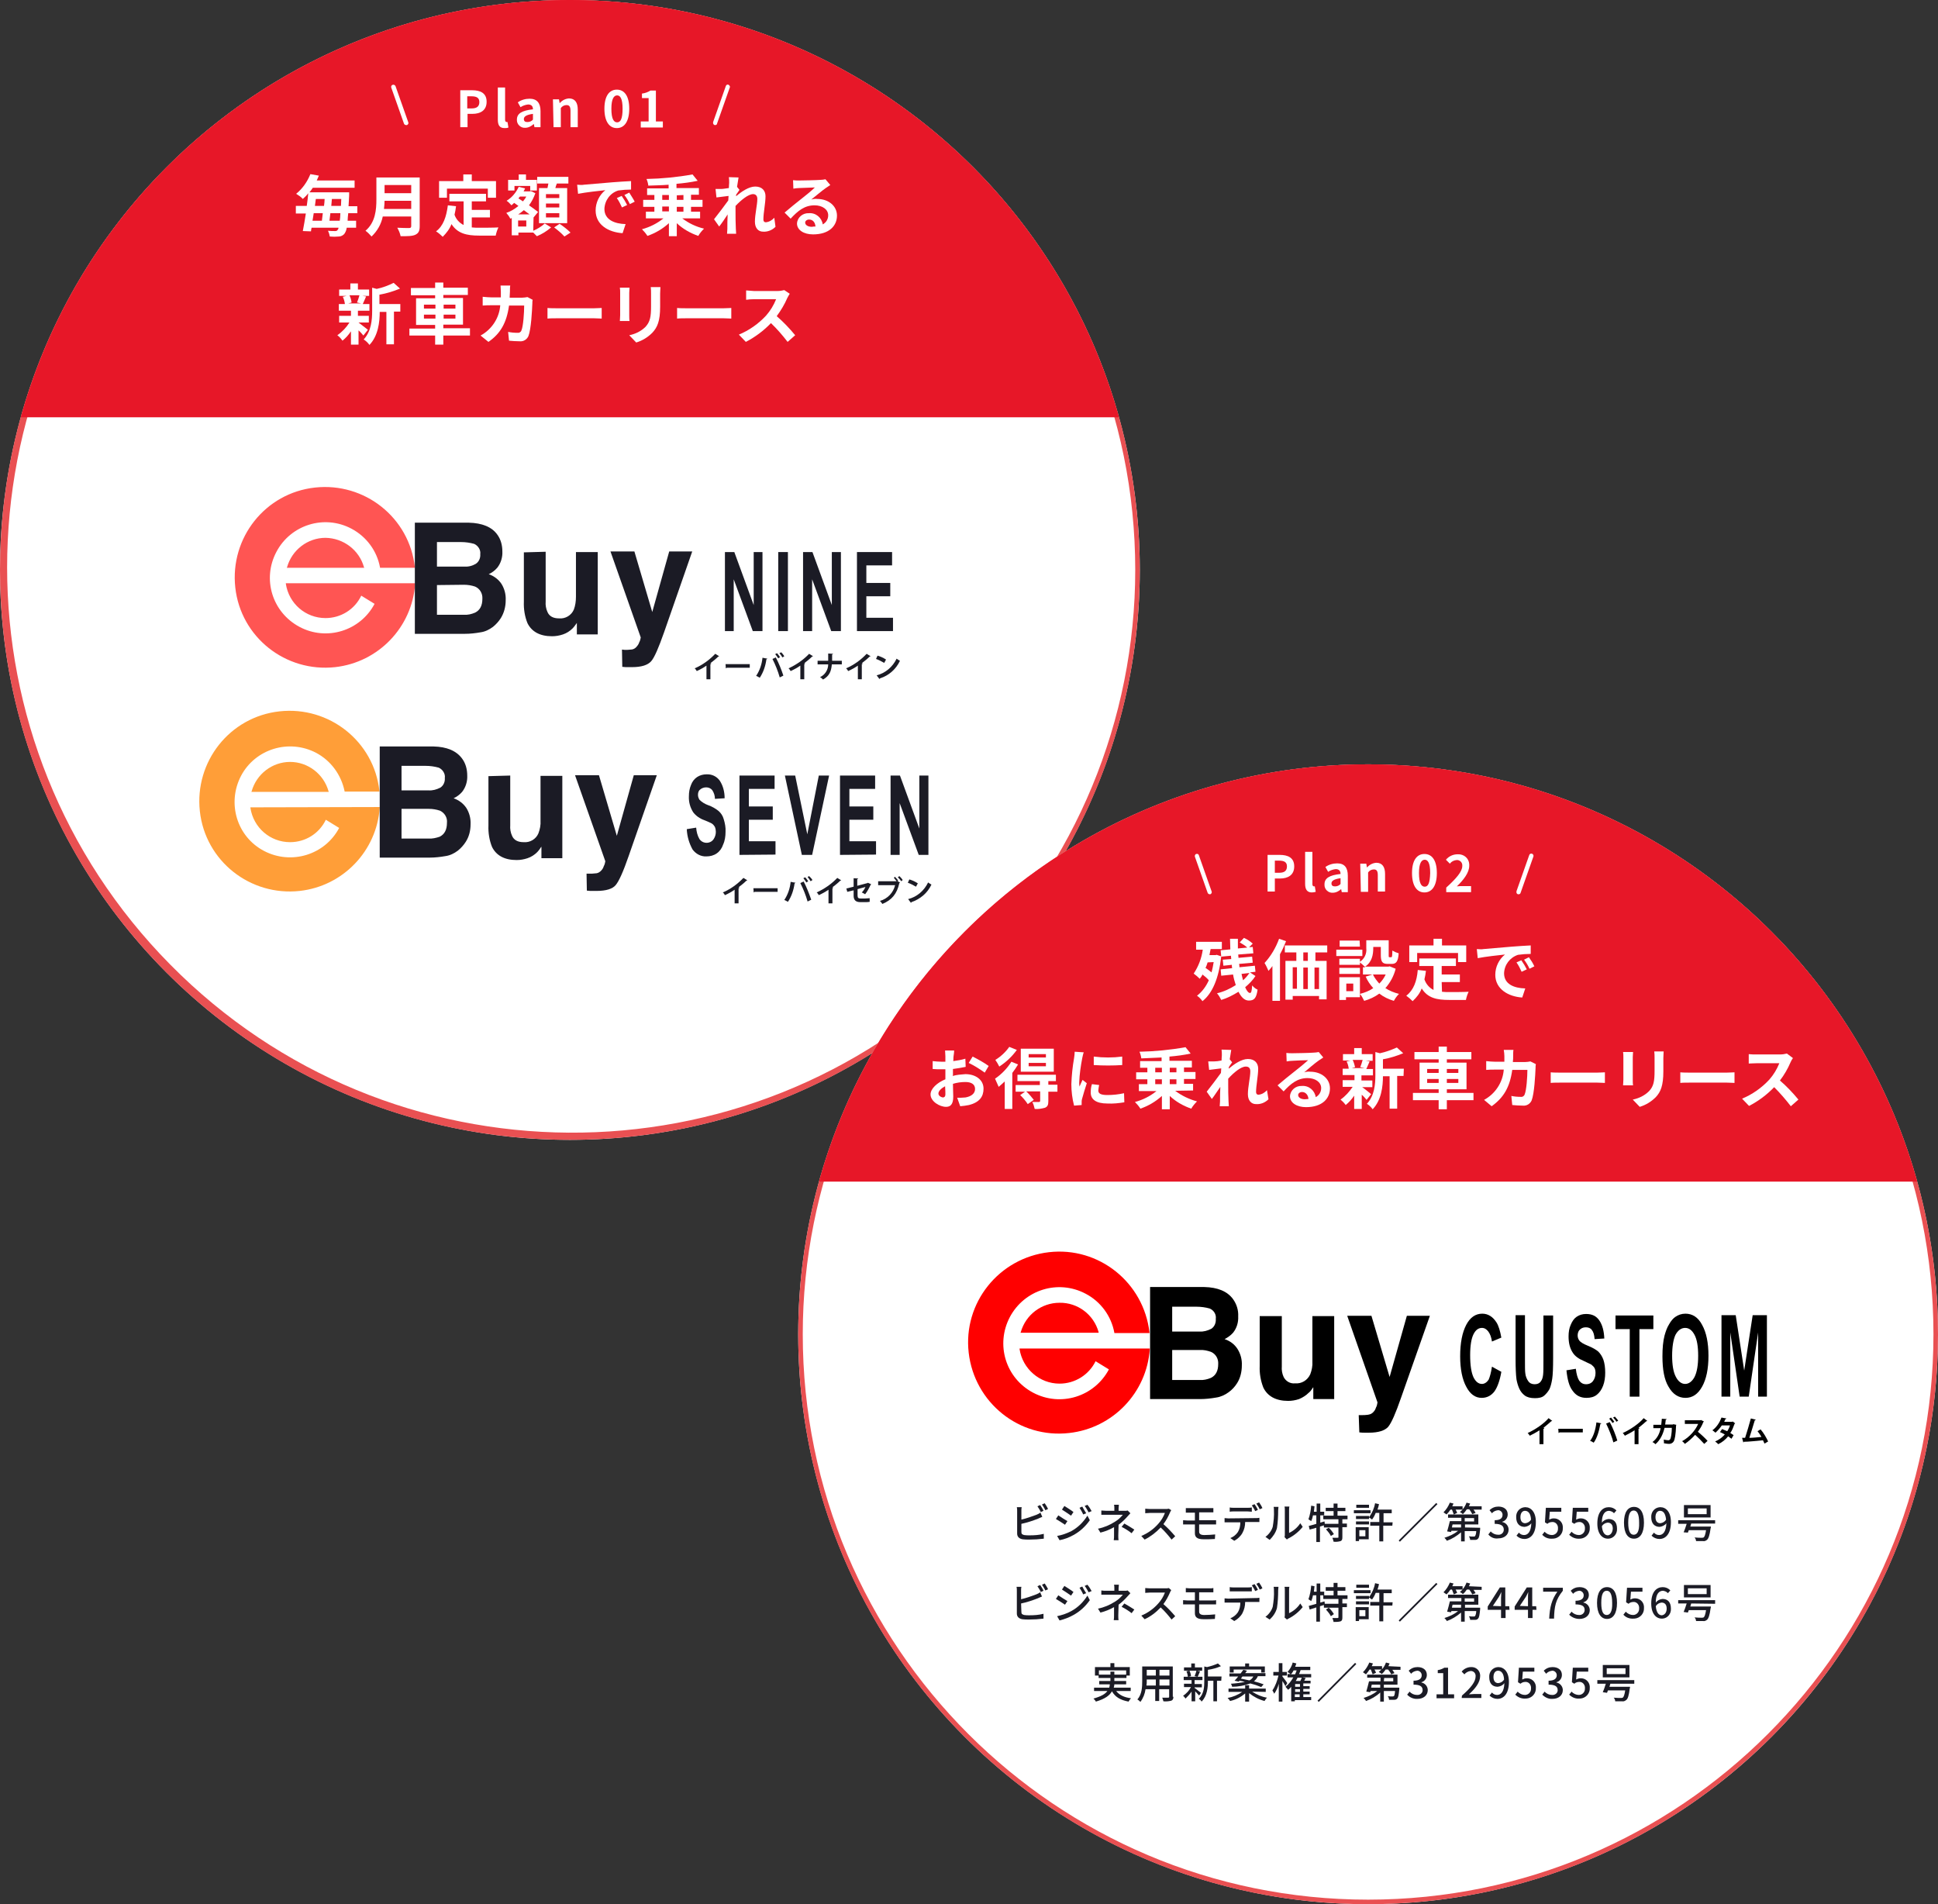
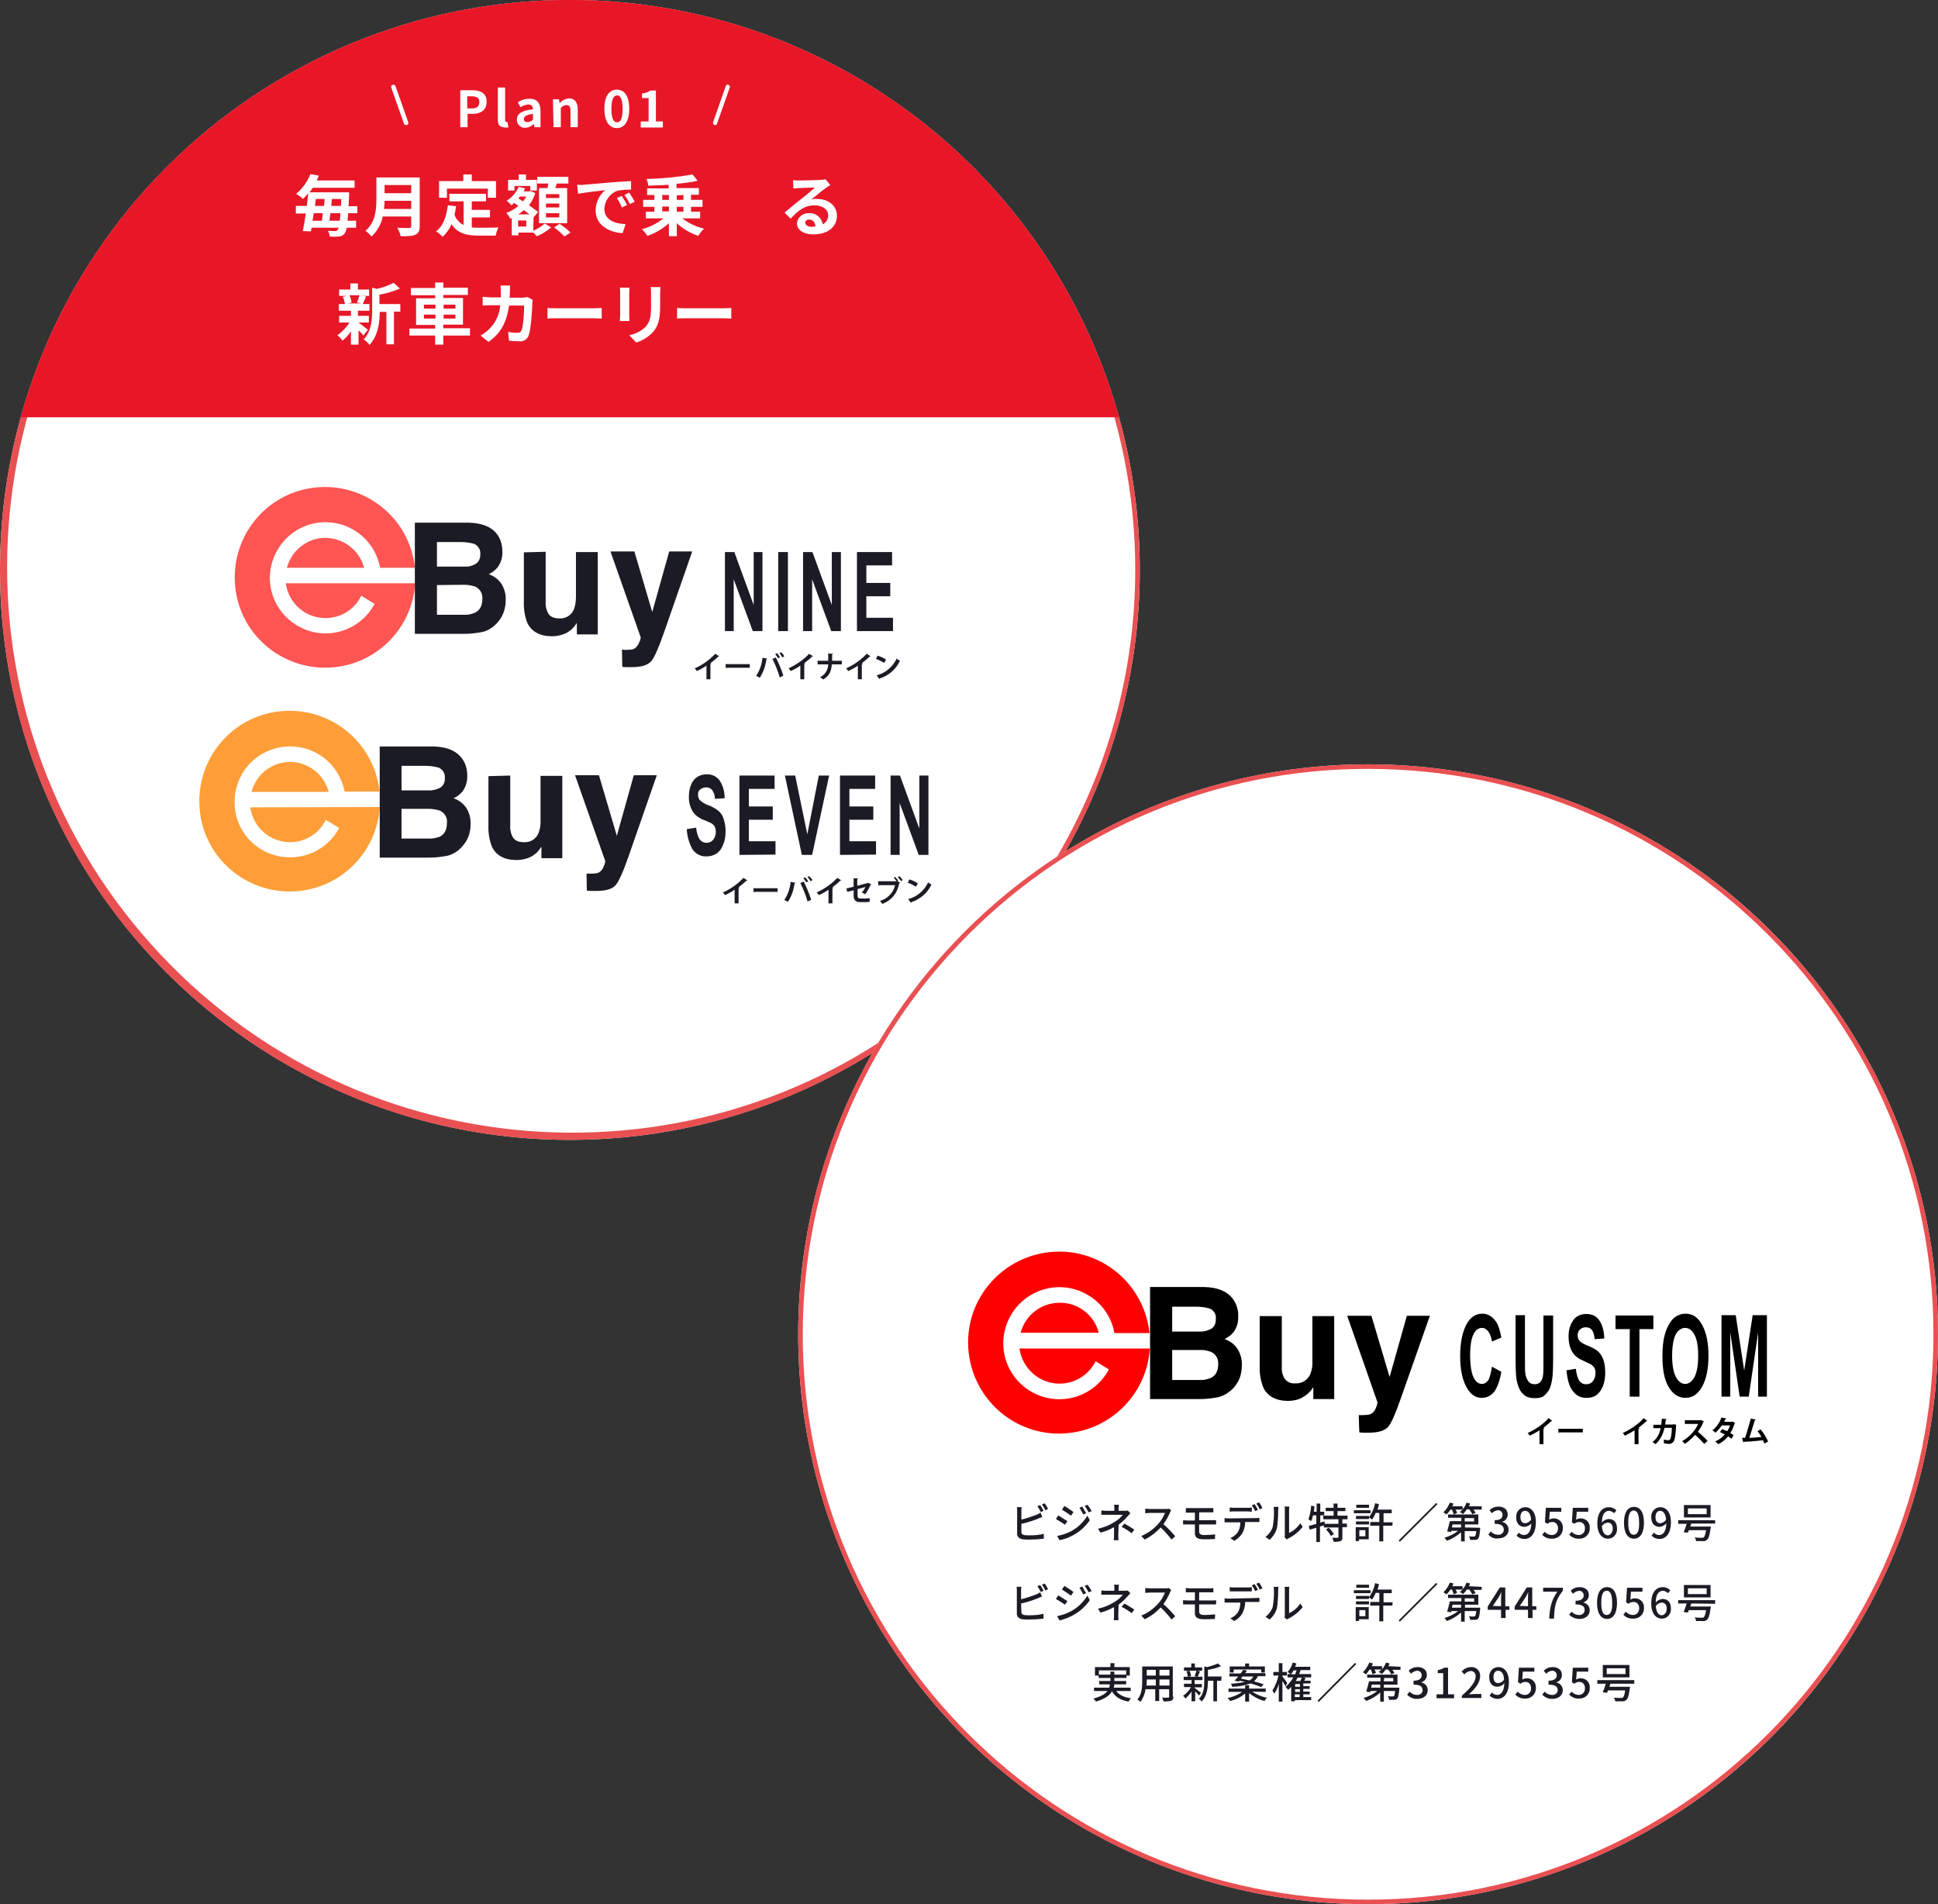
<svg xmlns="http://www.w3.org/2000/svg" xmlns:xlink="http://www.w3.org/1999/xlink" version="1.1" id="レイヤー_1" x="0px" y="0px" viewBox="0 0 640 628.8" style="enable-background:new 0 0 640 628.8;" xml:space="preserve">
  <rect x="0" y="0" width="640" height="628.8" fill="#333333" stroke="none" />
  <style type="text/css">
	.st0{fill:#FFFFFF;}
	.st1{fill:#E95052;}
	.st2{clip-path:url(#SVGID_00000122696843480718964640000003371188475197794689_);}
	.st3{fill:#E71728;}
	.st4{fill:#1B1B25;}
	.st5{fill:#FF5553;}
	.st6{fill:#FF9E38;}
	.st7{clip-path:url(#SVGID_00000180346408710028624650000017287571309659181223_);}
	.st8{fill:#FF0000;}
</style>
  <circle class="st0" cx="188.2" cy="188.2" r="188.2" />
  <path class="st1" d="M188.2,1.5c103.1,0,186.7,83.6,186.7,186.7c0,49.5-19.7,97-54.7,132c-73.4,72.4-191.6,71.7-264-1.7  c-71.8-72.7-71.8-189.6,0-262.3C91.1,21,138.6,1.4,188.2,1.5 M188.2,0C84.2,0,0,84.2,0,188.2s84.2,188.2,188.2,188.2  s188.2-84.2,188.2-188.2S292.1,0,188.2,0z" />
  <g>
    <defs>
      <circle id="SVGID_1_" cx="188.2" cy="188.2" r="188.2" />
    </defs>
    <clipPath id="SVGID_00000013155990886562236760000002441551247388560063_">
      <use xlink:href="#SVGID_1_" style="overflow:visible;" />
    </clipPath>
    <g style="clip-path:url(#SVGID_00000013155990886562236760000002441551247388560063_);">
      <rect x="-218.5" y="-42.2" class="st3" width="782.9" height="180" />
    </g>
  </g>
  <path class="st0" d="M134.1,41.3c-0.3,0-0.6-0.2-0.7-0.5l-4.2-11.9c-0.1-0.4,0.1-0.8,0.5-0.9c0.4-0.1,0.7,0.1,0.9,0.4l4.2,11.9  c0.2,0.4,0,0.8-0.4,1c0,0,0,0-0.1,0C134.3,41.3,134.2,41.3,134.1,41.3z" />
  <path class="st0" d="M236.2,41.3c-0.1,0-0.2,0-0.2,0c-0.4-0.1-0.6-0.6-0.5-0.9c0,0,0,0,0-0.1l4.2-11.9c0.1-0.4,0.6-0.6,0.9-0.4  s0.6,0.6,0.4,0.9l0,0l-4.2,11.9C236.8,41.1,236.5,41.3,236.2,41.3z" />
  <path class="st4" d="M237.5,216.7c-0.1,0.1-0.2,0.1-0.3,0.1c-0.8,0.8-1.7,1.5-2.6,2.2l0.3,0.1c0,0.1-0.1,0.2-0.3,0.2v5h-1.3v-4.5  c-1,0.7-2.1,1.3-3.2,1.8c-0.2-0.3-0.4-0.7-0.7-0.9c2.6-1.1,4.9-2.8,6.8-4.8L237.5,216.7z" />
  <path class="st4" d="M239.6,219.3h8v1.2H240c-0.1,0.1-0.2,0.2-0.3,0.2L239.6,219.3z" />
  <path class="st4" d="M253.4,217.5c0,0.1-0.2,0.2-0.3,0.2c-0.3,2.2-1,4.3-2.2,6.1c-0.4-0.2-0.8-0.5-1.2-0.6c1.2-1.8,1.9-3.9,2.1-6  L253.4,217.5z M257.5,223.7c-0.6-2.1-1.4-4.1-2.4-6.1l1.1-0.5c1,1.9,1.8,3.9,2.5,6L257.5,223.7z M256.6,215.7c0.4,0.4,0.7,0.9,1,1.3  l-0.6,0.4c-0.3-0.5-0.7-1-1-1.4L256.6,215.7z M258,215.4c0.4,0.4,0.7,0.8,1,1.3l-0.6,0.4c-0.3-0.5-0.6-0.9-1-1.4L258,215.4z" />
  <path class="st4" d="M268.5,216.7c-0.1,0.1-0.2,0.1-0.3,0.1c-0.8,0.8-1.7,1.5-2.6,2.2l0.3,0.1c0,0.1-0.2,0.2-0.3,0.2v5h-1.3v-4.5  c-1,0.7-2.1,1.3-3.2,1.8c-0.2-0.3-0.4-0.7-0.7-0.9c2.6-1.2,4.9-2.8,6.8-4.8L268.5,216.7z" />
  <path class="st4" d="M278,219.4h-3.3c-0.2,2.3-0.8,3.8-2.9,5c-0.3-0.3-0.6-0.6-1-0.8c1.6-0.7,2.7-2.4,2.7-4.2H270v-1.2h3.5  c0-0.3,0-1.4,0-2.4l1.6,0.1c0,0.1-0.1,0.2-0.3,0.2c0,0.8,0,1.5,0,2.1h3.2V219.4z" />
  <path class="st4" d="M287.5,216.7c-0.1,0.1-0.2,0.1-0.3,0.1c-0.8,0.8-1.7,1.5-2.6,2.2l0.3,0.1c0,0.1-0.1,0.2-0.3,0.2v5h-1.3v-4.5  c-1,0.7-2.1,1.3-3.2,1.8c-0.2-0.3-0.4-0.7-0.7-0.9c2.6-1.1,4.9-2.8,6.8-4.8L287.5,216.7z" />
  <path class="st4" d="M289.8,216.5c1,0.3,1.9,0.7,2.8,1.3l-0.6,1.1c-0.9-0.5-1.8-1-2.7-1.3L289.8,216.5z M289.5,223  c2.9-0.7,5.3-2.8,6.6-5.5c0.4,0.3,0.7,0.5,1.1,0.7c-1.3,2.8-3.7,4.9-6.6,5.8c0,0.1-0.1,0.2-0.2,0.2L289.5,223z" />
  <path class="st5" d="M94.4,192.6v0.2c1,6.5,6.5,11.3,13.1,11.3c5,0,9.6-2.8,11.8-7.4l4.4,2.7c-4.7,8.9-15.8,12.4-24.8,7.6  s-12.4-15.8-7.6-24.8c4.7-8.9,15.8-12.4,24.8-7.6c4.9,2.6,8.4,7.3,9.4,12.8v0.1H137v-0.2c-1.8-16.4-16.6-28.1-33-26.3  s-28.1,16.6-26.3,33s16.6,28.1,33,26.3c14.3-1.6,25.4-13.2,26.4-27.5v-0.2L94.4,192.6z" />
  <path class="st5" d="M107.5,177.6c-5.9,0-11.1,4-12.7,9.7l-0.1,0.2h25.6l-0.1-0.2C118.6,181.6,113.4,177.7,107.5,177.6z" />
  <path class="st4" d="M164.2,176.5c1.2,1.6,1.7,3.6,1.7,5.6c0.1,1.9-0.5,3.9-1.7,5.4c-0.8,0.9-1.7,1.6-2.8,2.1  c1.7,0.6,3.2,1.7,4.2,3.2c1,1.6,1.5,3.5,1.4,5.4c0,2.1-0.5,4.1-1.6,5.9c-0.7,1.1-1.6,2.1-2.6,2.9c-1.2,0.9-2.6,1.6-4.1,1.8  c-1.7,0.3-3.4,0.5-5.2,0.5H137v-36.7h17.8C159.2,172.7,162.4,174,164.2,176.5z M144.3,179v8.1h8.9c1.4,0.1,2.7-0.2,3.9-0.9  c1.1-0.7,1.6-2,1.5-3.2c0.2-1.4-0.7-2.8-2-3.4c-1.4-0.4-2.9-0.6-4.3-0.6L144.3,179z M144.3,193.2v9.8h8.9c1.3,0.1,2.5-0.2,3.7-0.7  c1.6-0.8,2.4-2.3,2.4-4.6c0.1-1.7-0.8-3.3-2.4-4c-1.2-0.4-2.4-0.6-3.7-0.6L144.3,193.2z M180.2,182.2v16.4c-0.1,1.2,0.1,2.4,0.6,3.5  c0.6,1.4,1.9,2.1,3.8,2.1c2.1,0.2,4.1-1,4.9-2.9c0.5-1.3,0.7-2.8,0.7-4.2v-14.8h7.2v27.2h-6.9v-3.8c-0.2,0.2-0.3,0.5-0.5,0.7  c-0.3,0.4-0.6,0.8-0.9,1.1c-0.9,0.9-2,1.6-3.2,2c-1.2,0.4-2.4,0.6-3.6,0.6c-4,0-6.7-1.5-8.1-4.3c-0.9-2.2-1.3-4.7-1.2-7.1v-16.3  L180.2,182.2z M205.4,214.5l0.9,0.1c0.7,0,1.3,0,2-0.1c0.6,0,1.1-0.2,1.6-0.6c0.5-0.5,1-1.1,1.2-1.8c0.3-0.5,0.4-1.1,0.5-1.6  l-10-28.4h7.9l5.9,20l5.6-20h7.6l-9.3,26.7c-1.8,5.1-3.2,8.4-4.3,9.6s-3.1,1.9-6.3,1.9h-1.5c-0.4,0-1,0-1.7-0.1L205.4,214.5z" />
  <path class="st4" d="M239.4,208.4v-26.1h3.1l6.4,17.5v-17.5h2.9v26.1h-3.2l-6.3-17.1v17.1H239.4z" />
  <path class="st4" d="M257,208.4v-26.1h3.2v26.1H257z" />
  <path class="st4" d="M265.2,208.4v-26.1h3.1l6.4,17.5v-17.5h3v26.1h-3.2l-6.3-17.1v17.1H265.2z" />
  <path class="st4" d="M283,208.4v-26.1h11.6v4.4h-8.5v5.8h7.9v4.4h-7.9v7.1h8.8v4.4L283,208.4z" />
  <path class="st4" d="M246.8,290.7c-0.1,0.1-0.2,0.1-0.3,0.1c-0.8,0.8-1.7,1.5-2.6,2.2l0.3,0.1c0,0.1-0.1,0.2-0.3,0.2v5h-1.3v-4.5  c-1,0.7-2.1,1.3-3.2,1.8c-0.2-0.3-0.4-0.7-0.7-0.9c2.6-1.1,4.9-2.8,6.8-4.8L246.8,290.7z" />
  <path class="st4" d="M248.8,293.3h8v1.2h-7.6c-0.1,0.1-0.2,0.2-0.3,0.2L248.8,293.3z" />
  <path class="st4" d="M262.7,291.5c0,0.1-0.2,0.2-0.3,0.2c-0.3,2.2-1,4.3-2.2,6.1c-0.4-0.2-0.8-0.5-1.2-0.6c1.2-1.8,1.9-3.9,2.1-6  L262.7,291.5z M266.7,297.7c-0.6-2.1-1.4-4.1-2.4-6.1l1.1-0.5c1,1.9,1.8,4,2.5,6L266.7,297.7z M265.9,289.7c0.4,0.4,0.7,0.9,1,1.3  l-0.6,0.4c-0.3-0.5-0.6-0.9-1-1.4L265.9,289.7z M267.2,289.3c0.4,0.4,0.8,0.8,1.1,1.3l-0.6,0.4c-0.3-0.5-0.6-0.9-1-1.4L267.2,289.3z  " />
  <path class="st4" d="M277.8,290.7c-0.1,0.1-0.2,0.1-0.3,0.1c-0.8,0.8-1.7,1.5-2.6,2.2c0.1,0,0.2,0.1,0.3,0.1c0,0.1-0.2,0.2-0.3,0.2  v5h-1.3v-4.5c-1,0.7-2.1,1.3-3.2,1.8c-0.2-0.3-0.4-0.7-0.7-0.9c2.6-1.2,4.9-2.8,6.8-4.8L277.8,290.7z" />
  <path class="st4" d="M287.7,292c0,0.1-0.1,0.1-0.2,0.2c-0.5,1.1-1.1,2.2-1.8,3.1c-0.3-0.2-0.7-0.4-1.1-0.6c0.5-0.5,0.9-1.1,1.2-1.8  l-2.6,0.7v2.1c0,0.8,0.3,1,1,1h1.5c0.4,0,1.1-0.1,1.5-0.1c0,0.4,0,0.8,0,1.2c-0.5,0.1-1,0.1-1.5,0.1h-1.6c-1.5,0-2.2-0.7-2.2-2.1  V294l-2.1,0.5l-0.3-1.1l2.4-0.6V290l1.5,0.1c0,0.1-0.1,0.2-0.3,0.2v2.2l3.4-0.9l0.1-0.1L287.7,292z" />
  <path class="st4" d="M295.5,289.5c0.4,0.4,0.8,0.8,1.1,1.3l-0.2,0.2l0.8,0.4c0,0.1-0.1,0.1-0.2,0.2c-0.8,3.6-2.5,5.6-5.6,6.9  c-0.3-0.4-0.5-0.7-0.8-1c2.5-0.7,4.4-2.7,5-5.2h-5.6V291h6.1c-0.3-0.4-0.6-0.7-0.9-1.1L295.5,289.5z M297.6,291  c-0.3-0.5-0.7-0.9-1.1-1.3l0.5-0.4c0.4,0.4,0.8,0.8,1.1,1.3L297.6,291z" />
  <path class="st4" d="M300.3,290.4c1,0.3,1.9,0.7,2.8,1.3l-0.6,1.1c-0.9-0.5-1.8-1-2.7-1.3L300.3,290.4z M299.9,296.9  c2.9-0.7,5.3-2.8,6.6-5.5c0.4,0.3,0.7,0.5,1.1,0.7c-1.3,2.8-3.7,4.8-6.6,5.8c0,0.1-0.1,0.2-0.2,0.2L299.9,296.9z" />
  <path class="st6" d="M82.7,266.6v0.2c1,6.5,6.5,11.3,13.1,11.3c5,0,9.6-2.8,11.8-7.4l4.4,2.7c-4.7,8.9-15.8,12.3-24.8,7.6  s-12.3-15.8-7.6-24.8c4.7-8.9,15.8-12.3,24.8-7.6c4.9,2.6,8.3,7.3,9.4,12.7v0.1h11.5v-0.2c-1.8-16.4-16.6-28.1-33-26.3  s-28.1,16.6-26.3,33c1.8,16.4,16.6,28.1,33,26.3c14.3-1.6,25.4-13.2,26.4-27.5v-0.2L82.7,266.6z" />
  <path class="st6" d="M95.8,251.6c-5.9,0-11.1,4-12.7,9.7l-0.1,0.2h25.6l-0.1-0.2C106.9,255.6,101.7,251.6,95.8,251.6z" />
  <path class="st4" d="M152.6,250.5c1.2,1.6,1.7,3.6,1.7,5.6c0.1,1.9-0.5,3.9-1.7,5.4c-0.8,0.9-1.7,1.6-2.8,2.1  c1.7,0.6,3.2,1.7,4.2,3.2c1,1.6,1.5,3.5,1.4,5.4c0,2.1-0.5,4.1-1.6,5.8c-0.7,1.1-1.6,2.1-2.6,2.9c-1.2,0.9-2.6,1.6-4.1,1.8  c-1.7,0.3-3.5,0.5-5.2,0.5h-16.5v-36.7h17.8C147.5,246.6,150.7,247.9,152.6,250.5z M132.6,252.9v8.1h8.9c1.4,0.1,2.7-0.3,3.9-0.9  c1.1-0.7,1.6-2,1.5-3.2c0.2-1.4-0.7-2.8-2-3.4c-1.4-0.4-2.9-0.6-4.3-0.6L132.6,252.9z M132.6,267.1v9.8h8.9c1.3,0.1,2.5-0.2,3.7-0.6  c1.6-0.8,2.4-2.3,2.4-4.6c0.2-1.7-0.8-3.3-2.3-4c-1.2-0.4-2.4-0.6-3.7-0.6L132.6,267.1z M168.5,256.1v16.4c-0.1,1.2,0.1,2.4,0.6,3.5  c0.6,1.4,1.9,2.1,3.8,2.1c2.1,0.2,4.1-1,4.9-2.9c0.5-1.3,0.8-2.8,0.7-4.2v-14.8h7.2v27.2h-6.9v-3.8c-0.2,0.2-0.4,0.5-0.5,0.7  c-0.3,0.4-0.6,0.8-0.9,1.1c-0.9,0.9-2,1.6-3.2,2c-1.2,0.4-2.4,0.6-3.6,0.6c-4,0-6.7-1.5-8.1-4.3c-0.9-2.2-1.3-4.7-1.2-7.1v-16.3  L168.5,256.1z M193.7,288.5h0.9c0.7,0,1.3,0,2-0.1c0.6,0,1.1-0.2,1.6-0.6c0.6-0.5,1-1.1,1.2-1.8c0.3-0.5,0.4-1.1,0.5-1.6l-10-28.4  h7.9l5.9,20l5.6-20h7.6l-9.3,26.7c-1.8,5.2-3.2,8.3-4.3,9.6c-1,1.2-3.1,1.9-6.3,1.9h-1.5c-0.4,0-0.9,0-1.7-0.1L193.7,288.5z" />
  <path class="st4" d="M226.8,273.8l3.1-0.5c0.1,1.3,0.4,2.6,1.1,3.8c0.9,1.3,2.7,1.6,4,0.7c0.2-0.2,0.4-0.3,0.6-0.6  c0.5-0.7,0.8-1.6,0.8-2.5c0-0.5-0.1-1.1-0.3-1.6c-0.3-0.5-0.6-0.9-1.1-1.2c-0.4-0.2-1.2-0.6-2.5-1.1c-1.4-0.5-2.7-1.4-3.6-2.6  c-1-1.6-1.5-3.4-1.4-5.3c0-1.3,0.2-2.5,0.7-3.7c0.4-1.1,1.1-2,2-2.6c0.9-0.6,2-0.9,3.1-0.9c1.8-0.1,3.4,0.7,4.4,2.1  c1.1,1.7,1.6,3.7,1.6,5.8l-3.2,0.2c0-1-0.3-2-0.9-2.9c-0.5-0.6-1.2-0.9-2-0.9c-0.8,0-1.6,0.3-2.2,0.9c-0.4,0.5-0.5,1-0.5,1.6  c0,0.6,0.2,1.1,0.5,1.6c0.8,0.8,1.8,1.4,2.9,1.8c1.2,0.4,2.4,1.1,3.4,1.9c0.8,0.7,1.4,1.6,1.7,2.7c0.4,1.3,0.7,2.8,0.6,4.2  c0,1.4-0.2,2.9-0.8,4.2c-0.4,1.2-1.1,2.2-2.1,2.9c-1,0.7-2.2,1-3.4,1c-1.8,0.1-3.5-0.8-4.6-2.3C227.6,278.5,226.9,276.2,226.8,273.8  z" />
  <path class="st4" d="M244.2,282.3v-26.2h11.6v4.4h-8.5v5.8h7.9v4.4h-7.9v7.1h8.8v4.4L244.2,282.3z" />
  <path class="st4" d="M264.8,282.3l-5.6-26.2h3.4l4,19.4l3.8-19.4h3.4l-5.6,26.2H264.8z" />
  <path class="st4" d="M277.4,282.3v-26.2h11.6v4.4h-8.5v5.8h7.9v4.4h-7.9v7.1h8.8v4.4L277.4,282.3z" />
  <path class="st4" d="M294.1,282.3v-26.2h3.1l6.4,17.5v-17.5h3v26.2h-3.2l-6.3-17.1v17.1H294.1z" />
  <path class="st0" d="M115,70.4c-0.1,1-0.2,1.8-0.2,2.5h2.8v2.3h-3.1c-0.1,0.7-0.3,1.3-0.7,1.9c-0.4,0.6-1.2,1-1.9,1  c-1,0.1-2,0.1-3,0c-0.1-0.7-0.3-1.3-0.6-1.9c0.8,0.1,1.6,0.1,2.4,0.1c0.3,0,0.7-0.1,0.8-0.4c0.2-0.2,0.3-0.5,0.3-0.7h-8.9  c-0.1,0.4-0.2,0.9-0.2,1.2l-2.7-0.1c0.3-1.6,0.7-3.7,1-5.8h-3.3V68h3.6c0.2-1.4,0.4-2.9,0.5-4.2c-0.5,0.7-1.1,1.3-1.8,1.9  c-0.6-0.7-1.4-1.2-2.2-1.7c2.1-1.7,3.7-4,4.7-6.5l2.8,0.5c-0.2,0.5-0.5,1.1-0.7,1.6h12.5v2.4h-13.8c-0.3,0.5-0.7,1-1.1,1.5h13.1  c0,0,0,0.8,0,1.1c-0.1,1.3-0.1,2.4-0.2,3.5h2.9v2.3L115,70.4z M103.6,70.4c-0.1,0.9-0.3,1.7-0.4,2.5h3.1c0.1-0.8,0.2-1.6,0.3-2.5  H103.6z M104.3,65.7c-0.1,0.8-0.2,1.6-0.3,2.3h3c0.1-0.8,0.2-1.6,0.2-2.3H104.3z M112.2,72.9c0.1-0.7,0.2-1.5,0.2-2.5h-3.3  c-0.1,0.9-0.2,1.7-0.3,2.5H112.2z M112.6,68c0-0.7,0.1-1.5,0.1-2.3h-3.1c-0.1,0.8-0.1,1.6-0.2,2.3H112.6z" />
  <path class="st0" d="M138.6,74.7c0,1.6-0.4,2.3-1.4,2.8s-2.6,0.5-4.9,0.5c-0.2-1-0.6-1.9-1.1-2.8c1.5,0.1,3.4,0.1,3.9,0.1  s0.7-0.2,0.7-0.6v-3.2h-9.4c-0.5,2.5-1.8,4.8-3.7,6.6c-0.6-0.7-1.3-1.4-2-1.9c3.3-2.8,3.6-7,3.6-10.4v-7.2h14.3V74.7z M135.8,69  v-2.7H127c0,0.8-0.1,1.8-0.2,2.7L135.8,69z M127,61.1v2.7h8.8v-2.7H127z" />
  <path class="st0" d="M155.8,75.1c0.8,0.1,1.7,0.1,2.5,0.1c1.2,0,4.8,0,6.3-0.1c-0.4,0.8-0.7,1.7-0.9,2.7h-5.5  c-4.1,0-7.1-0.7-9.1-3.8c-0.6,1.6-1.7,3-2.9,4.2c-0.7-0.7-1.4-1.3-2.2-1.8c2.4-1.8,3.4-4.8,3.9-8.6l2.7,0.3c-0.1,1-0.3,1.9-0.5,2.8  c0.5,1.5,1.6,2.7,3,3.4v-7.8h-4.7v-2.5h12.1v2.5h-4.7v2.8h6v2.5h-6V75.1z M147.6,65.3h-2.6v-5.5h8v-2.2h2.8v2.2h8v5.5h-2.7v-3h-13.5  L147.6,65.3z" />
  <path class="st0" d="M176.1,76.2c1.4-0.6,2.7-1.4,3.8-2.4l2.1,1.3c-1.4,1.2-3,2.2-4.7,2.9c-0.3-0.3-0.8-0.8-1.2-1.2h-4.9v0.9H169V72  l-0.5,0.2c-0.3-0.7-0.8-1.3-1.3-1.9c1.5-0.5,2.8-1.3,4-2.3l-1.4-1c-0.3,0.3-0.6,0.5-0.9,0.8c-0.5-0.6-1-1.1-1.6-1.5  c1.8-1.1,3.1-2.7,4-4.6l2.1,0.5c-0.1,0.3-0.3,0.7-0.5,1h2l0.4-0.1l1.5,0.7c-0.5,1.4-1.2,2.8-2.1,4c1,0.7,2,1.4,3,2.2l-1.5,1.8l0,0  L176.1,76.2z M169.9,62.9h-2.1v-3.5h3.5v-1.8h2.4v1.8h3.6v3.5h-2.2v-1.5h-5.2L169.9,62.9z M173.8,72.8h-2.7v2h2.7V72.8z M174.9,70.8  c-0.6-0.4-1.2-0.9-1.9-1.4c-0.6,0.5-1.2,1-1.9,1.4H174.9z M171.7,64.9l-0.5,0.6l1.5,1c0.4-0.5,0.8-1,1.1-1.6L171.7,64.9z   M180.8,62.1c0.1-0.5,0.2-1,0.3-1.5h-3.7v-2.2h10.3v2.2h-3.8c-0.2,0.5-0.4,1-0.5,1.5h3.9v11.6H178V62.1L180.8,62.1z M184.7,64.1  h-4.4v1.3h4.4V64.1z M184.7,67.2h-4.4v1.3h4.4V67.2z M184.7,70.4h-4.4v1.4h4.4V70.4z M184.8,73.9c1.3,0.9,2.5,1.8,3.6,2.9l-2,1.3  c-1-1.1-2.2-2.1-3.4-3L184.8,73.9z" />
  <path class="st0" d="M192.8,61l9.4-0.8c2.2-0.2,4.6-0.3,6.2-0.4v2.8c-1.4,0-2.8,0.1-4.2,0.3c-2.7,0.8-4.5,3.3-4.6,6.1  c0,3.6,3.4,4.9,7,5l-1,3c-4.6-0.3-8.9-2.7-8.9-7.5c0-2.6,1.2-5.1,3.2-6.7c-1.9,0.2-6.5,0.7-9,1.2l-0.3-3  C191.5,61.1,192.4,61.1,192.8,61z M207.1,67.7l-1.7,0.8c-0.5-1.1-1-2.1-1.7-3.1l1.6-0.7C206,65.7,206.6,66.7,207.1,67.7L207.1,67.7z   M209.6,66.6l-1.6,0.8c-0.5-1.1-1.1-2.1-1.8-3l1.6-0.8C208.4,64.6,209.1,65.6,209.6,66.6L209.6,66.6z" />
  <path class="st0" d="M225.3,72.1c2.1,1.6,4.6,2.8,7.2,3.4c-0.7,0.7-1.4,1.5-1.9,2.4c-2.6-0.9-5.1-2.3-7.1-4.2V78h-2.6v-4.3  c-2.1,1.9-4.5,3.3-7.1,4.2c-0.5-0.8-1.1-1.5-1.8-2.2c2.6-0.7,5-1.9,7.1-3.6h-5.8v-2.2h2.8v-1.6h-3.7V66h3.7v-1.6h-2.4v-2.2h7.1V61  c-2.3,0.2-4.5,0.2-6.7,0.3c-0.1-0.8-0.3-1.5-0.6-2.2c5.1-0.1,10.2-0.6,15.2-1.5l1.7,2.1c-2.3,0.5-4.7,0.8-7,1v1.4h7.4v2.2h-2.6V66  h3.8v2.3h-3.8v1.6h3v2.2L225.3,72.1z M218.7,66h2.2v-1.6h-2.2V66z M218.7,69.8h2.2v-1.6h-2.2V69.8z M223.5,64.5V66h2.2v-1.6  L223.5,64.5z M225.7,68.3h-2.2v1.6h2.2V68.3z" />
-   <path class="st0" d="M256.1,74.9c-1.1,1.1-2.6,1.7-4.1,1.6c-1.6,0-2.7-1.2-2.7-3.3c0-2.4,0.8-5.6,0.8-7.5c0-1.1-0.6-1.6-1.4-1.6  c-1.6,0-4,2-5.8,3.9c0,0.6,0,1.2,0,1.8c0,1.8,0,3.6,0.1,5.7c0,0.4,0.1,1.2,0.1,1.7h-3c0-0.5,0.1-1.2,0.1-1.6c0-1.7,0-3,0.1-4.8  c-0.9,1.4-2,3-2.8,4l-1.7-2.4c1.2-1.5,3.4-4.4,4.7-6.2l0.1-1.5l-4,0.5l-0.3-2.8c0.6,0,1.3,0,1.9,0c0.6,0,1.6-0.2,2.5-0.3  c0-0.8,0.1-1.4,0.1-1.7c0-0.6,0-1.3-0.1-1.9l3.2,0.1c-0.1,0.6-0.3,1.7-0.5,3.1l0.8,1c-0.3,0.4-0.7,1.1-1.1,1.6c0,0.2,0,0.3,0,0.5  c1.7-1.5,4.2-3.2,6.3-3.2c2.3,0,3.4,1.4,3.4,3.2c0,2.3-0.7,5.4-0.7,7.7c0,0.6,0.3,0.9,0.8,0.9c1.1-0.1,2.1-0.7,2.8-1.5L256.1,74.9z" />
  <path class="st0" d="M274.2,61.1c-0.5,0.3-1,0.7-1.5,1c-1.2,0.8-3.5,2.8-4.8,3.8c0.7-0.2,1.4-0.3,2-0.2c3.7,0,6.5,2.3,6.5,5.5  c0,3.4-2.6,6.2-7.9,6.2c-3,0-5.3-1.4-5.3-3.6c0.1-2,1.9-3.5,3.9-3.4c2.3-0.2,4.3,1.5,4.6,3.7c1.1-0.6,1.8-1.7,1.8-3  c0-2-2-3.3-4.5-3.3c-3.3,0-5.5,1.8-7.9,4.4l-2-2c1.5-1.3,4.2-3.5,5.5-4.5s3.5-2.8,4.5-3.8c-1.1,0-4.1,0.2-5.3,0.2  c-0.6,0-1.2,0.1-1.8,0.2l-0.1-2.8c0.6,0.1,1.4,0.1,2,0.1c1.1,0,5.8-0.1,7-0.2c0.6,0,1.1-0.1,1.7-0.2L274.2,61.1z M269.3,74.8  c-0.1-1.4-0.9-2.3-2.1-2.3c-0.8,0-1.3,0.5-1.3,1c0,0.8,0.9,1.4,2.2,1.4C268.5,74.8,268.9,74.8,269.3,74.8z" />
  <path class="st0" d="M118.4,106.5c0.8,0.6,2.6,2,3.1,2.4l-1.5,1.9c-0.5-0.6-1-1.2-1.6-1.7v4.7h-2.5v-4.4c-0.8,1.2-1.7,2.2-2.8,3.1  c-0.5-0.7-1-1.3-1.7-1.8c1.6-1.1,3-2.6,4-4.2H112v-2.2h3.9v-1.7h-4v-2.2h2c-0.1-0.8-0.3-1.6-0.7-2.4l1.3-0.3h-2.5v-2.1h3.7v-2h2.5v2  h3.7v2.1h-2.3l1.3,0.2c-0.4,1-0.8,1.8-1.1,2.5h2.2v2.2h-3.8v1.7h3.6v2.2h-3.6L118.4,106.5z M115.4,97.5c0.4,0.8,0.6,1.6,0.7,2.4  l-1.1,0.3h4.3l-1.4-0.3c0.3-0.8,0.6-1.6,0.8-2.4H115.4z M132.2,102.9h-2.1v10.8h-2.5v-10.7h-2.2c0,3.3-0.5,7.9-3.4,10.9  c-0.5-0.7-1.1-1.3-1.9-1.8c2.5-2.7,2.8-6.4,2.8-9.5V95l1.5,0.4c1.9-0.4,3.8-1.1,5.6-2l2.1,1.9c-2.2,0.9-4.4,1.6-6.8,2v3.1h6.9V102.9  z" />
  <path class="st0" d="M155.2,110.8h-8.8v3h-2.7v-3h-8.5v-2.3h8.5v-1.2h-6.3v-8.8h6.3v-1h-8v-2.4h8v-1.8h2.7V95h8.1v2.4h-8.1v1h6.5  v8.8h-6.5v1.2h8.8L155.2,110.8z M140,101.9h3.8v-1.3H140V101.9z M143.8,105.2v-1.3H140v1.3H143.8z M146.5,100.6v1.3h3.9v-1.3H146.5z   M150.4,103.9h-3.9v1.3h3.9V103.9z" />
  <path class="st0" d="M175.9,99c-0.1,0.4-0.1,0.8-0.1,1.2c-0.1,2.4-0.4,8.5-1.3,10.8c-0.5,1.1-1.6,1.8-2.8,1.7  c-1.3,0-2.6-0.1-3.6-0.2l-0.3-2.9c1,0.2,2,0.3,3.1,0.3c0.5,0.1,1.1-0.2,1.3-0.8c0.6-1.4,0.9-5.8,0.9-8.2h-5c-0.8,5.8-2.9,9.3-6.8,12  l-2.6-2.1c3.7-2,6.2-5.8,6.5-10h-2.9c-0.7,0-2,0-2.9,0.1V98c0.9,0.1,2.1,0.2,2.9,0.2h3.1c0-0.6,0-1.3,0-1.9c0-0.7-0.1-1.3-0.1-2h3.2  c-0.1,0.5-0.1,1.4-0.1,2s-0.1,1.3-0.1,2h4.1c0.6,0,1.2-0.1,1.8-0.2L175.9,99z" />
  <path class="st0" d="M180.8,101.7c0.8,0.1,2.4,0.1,3.5,0.1h11.8c1,0,2-0.1,2.6-0.1v3.5c-0.5,0-1.6-0.1-2.6-0.1h-11.8  c-1.2,0-2.7,0-3.5,0.1L180.8,101.7z" />
  <path class="st0" d="M207.9,95c0,0.5-0.1,1-0.1,1.7v7.4c0,0.6,0,1.4,0.1,1.9h-3.2c0-0.4,0.1-1.3,0.1-1.9v-7.4c0-0.6,0-1.1-0.1-1.7  H207.9z M218.1,94.8c0,0.6-0.1,1.3-0.1,2.2v4.3c0,4.7-0.9,6.8-2.6,8.6c-1.5,1.5-3.3,2.6-5.3,3.2l-2.3-2.4c2-0.4,3.9-1.3,5.4-2.8  c1.5-1.7,1.8-3.3,1.8-6.7V97c0-0.7,0-1.5-0.1-2.2H218.1z" />
  <path class="st0" d="M223.6,101.7c0.8,0.1,2.4,0.1,3.5,0.1h11.8c1,0,2-0.1,2.6-0.1v3.5c-0.5,0-1.6-0.1-2.6-0.1h-11.8  c-1.2,0-2.7,0-3.5,0.1V101.7z" />
-   <path class="st0" d="M260.8,97c-0.3,0.4-0.5,0.9-0.8,1.4c-0.9,2.1-2.1,4.1-3.5,6c2.2,1.9,4.2,4,6.1,6.3l-2.5,2.2  c-1.7-2.2-3.5-4.3-5.5-6.2c-2.4,2.5-5.2,4.6-8.3,6.2l-2.3-2.4c3.4-1.4,6.5-3.6,9-6.3c1.4-1.6,2.5-3.4,3.3-5.4H249  c-0.9,0-2.1,0.1-2.6,0.2v-3.1c0.9,0.1,1.7,0.1,2.6,0.2h7.7c0.8,0,1.5-0.1,2.3-0.3L260.8,97z" />
  <path class="st0" d="M151.9,29.8h4c2.7,0,4.8,0.9,4.8,3.8s-2.1,4-4.7,4h-1.6V42h-2.4V29.8z M155.8,35.8c1.7,0,2.5-0.7,2.5-2.1  s-0.9-1.9-2.6-1.9h-1.4v4H155.8z" />
-   <path class="st0" d="M164.4,39.5V28.9h2.4v10.7c0,0.5,0.3,0.7,0.5,0.7c0.1,0,0.2,0,0.3,0l0.3,1.8c-0.4,0.2-0.8,0.2-1.3,0.2  C164.9,42.3,164.4,41.2,164.4,39.5z" />
+   <path class="st0" d="M164.4,39.5V28.9h2.4v10.7c0,0.5,0.3,0.7,0.5,0.7c0.1,0,0.2,0,0.3,0l0.3,1.8C164.9,42.3,164.4,41.2,164.4,39.5z" />
  <path class="st0" d="M170.7,39.5c0-2,1.6-3,5.3-3.4c0-0.9-0.4-1.6-1.6-1.6c-0.9,0.1-1.8,0.4-2.5,0.9l-0.9-1.6  c1.1-0.8,2.5-1.2,3.9-1.2c2.4,0,3.6,1.4,3.6,4.1V42h-2l-0.2-1h-0.1c-0.8,0.7-1.7,1.2-2.8,1.2c-1.4,0.1-2.7-1.1-2.7-2.5  C170.7,39.6,170.7,39.6,170.7,39.5z M176,39.5v-1.9c-2.2,0.3-3,0.9-3,1.7s0.5,1,1.2,1C174.9,40.3,175.6,40,176,39.5L176,39.5z" />
  <path class="st0" d="M182.6,32.8h2l0.2,1.2h0.1c0.8-0.9,1.8-1.4,3-1.5c2,0,2.9,1.4,2.9,3.7V42h-2.4v-5.4c0-1.4-0.4-1.9-1.3-1.9  c-0.8,0-1.5,0.4-1.9,1V42h-2.4L182.6,32.8z" />
  <path class="st0" d="M199.6,35.9c0-4.2,1.6-6.3,4.1-6.3s4.1,2.1,4.1,6.3s-1.6,6.4-4.1,6.4S199.6,40.1,199.6,35.9z M205.6,35.9  c0-3.4-0.8-4.4-1.8-4.4s-1.9,1-1.9,4.4s0.8,4.5,1.9,4.5S205.6,39.3,205.6,35.9L205.6,35.9z" />
  <path class="st0" d="M211.6,40.1h2.6v-7.7H212v-1.5c1-0.1,2-0.5,2.8-1h1.8v10.2h2.3v2h-7.3L211.6,40.1z" />
  <circle class="st0" cx="451.8" cy="440.6" r="188.2" />
  <path class="st1" d="M451.8,253.9c103.1,0,186.7,83.6,186.7,186.7s-83.6,186.7-186.7,186.7s-186.7-83.6-186.7-186.7  c0-49.5,19.7-97,54.7-132C354.8,273.5,402.3,253.8,451.8,253.9 M451.8,252.4c-103.9,0-188.2,84.2-188.2,188.2  s84.2,188.2,188.2,188.2S640,544.5,640,440.6S555.8,252.4,451.8,252.4z" />
  <g>
    <defs>
      <circle id="SVGID_00000009554220716497456210000007481297078099107503_" cx="451.8" cy="440.6" r="188.2" />
    </defs>
    <clipPath id="SVGID_00000059277407026249632300000007610434326452944823_">
      <use xlink:href="#SVGID_00000009554220716497456210000007481297078099107503_" style="overflow:visible;" />
    </clipPath>
    <g style="clip-path:url(#SVGID_00000059277407026249632300000007610434326452944823_);">
-       <rect x="45.2" y="210.2" class="st3" width="782.9" height="180" />
-     </g>
+       </g>
  </g>
  <path class="st0" d="M403.3,315.8c-0.8,7.2-2.9,12.2-6.2,14.8c-0.5-0.7-1.1-1.3-1.8-1.8c1.7-1.3,3-3.1,3.9-5.1  c-0.6-0.7-1.3-1.3-2.1-1.9c-0.2,0.5-0.5,0.9-0.9,1.4c-0.6-0.6-1.3-1.2-2-1.7c1.6-2.4,2.6-5.1,3-7.9H395V311h8.5v2.4h-3.7  c-0.1,0.6-0.3,1.3-0.4,2h2l0.4-0.1L403.3,315.8z M398.8,317.8c-0.2,0.6-0.4,1.3-0.7,1.8c0.7,0.5,1.4,1,2,1.5  c0.3-1.1,0.5-2.2,0.7-3.4L398.8,317.8z M414.6,322.3c-0.9,1.4-2.1,2.6-3.4,3.7c0.5,1.2,1.1,1.9,1.6,1.9c0.4,0,0.6-0.6,0.7-2.5  c0.5,0.6,1.1,1.1,1.8,1.4c-0.4,2.8-1.1,3.6-2.9,3.6c-1.4,0-2.5-1.1-3.4-2.9c-1.8,1.1-3.7,2.1-5.7,2.7c-0.4-0.8-0.8-1.5-1.4-2.2  c2.2-0.5,4.3-1.5,6.2-2.7c-0.4-1.2-0.7-2.3-0.9-3.5l-3.9,0.4l-0.2-2.1l3.8-0.4c-0.1-0.4-0.1-0.8-0.1-1.1l-2.8,0.3l-0.2-2l2.8-0.2  c0-0.4-0.1-0.8-0.1-1.1l-3.2,0.3l-0.2-2.1l3.2-0.3c0-1.2-0.1-2.3-0.1-3.5h2.6c0,1.1,0,2.1,0,3.2l3.1-0.3c-0.8-0.7-1.6-1.2-2.5-1.7  l1.4-1.5c1.1,0.5,2,1.1,2.9,1.9l-1.2,1.2l1.2-0.1l0.2,2.1l-5,0.4c0,0.4,0.1,0.7,0.1,1.1l4.5-0.4l0.2,2l-4.5,0.4  c0.1,0.4,0.1,0.8,0.1,1.1l5.1-0.5l0.2,2l-1.8,0.2L414.6,322.3z M410,321.6c0.2,0.8,0.3,1.5,0.5,2.1c0.8-0.7,1.5-1.5,2.1-2.4  L410,321.6z" />
  <path class="st0" d="M424.7,310.8c-0.6,1.5-1.2,2.9-2,4.3v15.4h-2.5V319c-0.4,0.6-0.9,1.1-1.3,1.6c-0.4-0.9-0.8-1.8-1.3-2.6  c2.1-2.3,3.7-5,4.8-8L424.7,310.8z M434.4,314.5v2.8h3.7v12.7h-2.5v-1.1h-8.7v1.2h-2.4v-12.8h3.6v-2.8h-3.8v-2.3h14v2.3H434.4z   M426.9,326.5h1.4v-7.1h-1.4V326.5z M430.4,319.5v7.1h1.5v-7.1H430.4z M431.9,314.5h-1.5v2.8h1.5V314.5z M435.6,319.5h-1.5v7.1h1.5  V319.5z" />
  <path class="st0" d="M449.9,315.7h-8.6v-2.1h8.6V315.7z M460.9,319.9c-0.6,2.4-1.8,4.6-3.4,6.4c1.4,0.9,2.9,1.5,4.5,1.9  c-0.7,0.7-1.2,1.4-1.7,2.3c-1.7-0.5-3.4-1.3-4.8-2.4c-1.5,1.1-3.2,1.9-5,2.4c-0.4-0.8-0.8-1.6-1.4-2.3v1.1h-4.6v0.9h-2.2v-7.5h6.8  v5.5c1.6-0.4,3.1-1,4.4-1.9c-1-1.1-1.9-2.4-2.5-3.8l2.2-0.7h-3.1v-2.4h0.8c-0.6-0.6-1.2-1.1-1.8-1.6v0.8h-6.8v-2h6.8v1  c1.5-1,2.3-2.7,2.1-4.5v-2.6h7.4v4.9c0,0.6,0,0.7,0.3,0.7h0.5c0.3,0,0.4-0.3,0.4-2.2c0.7,0.4,1.4,0.7,2.1,0.9  c-0.2,2.7-0.8,3.5-2.3,3.5h-1.3c-1.8,0-2.3-0.7-2.3-2.9v-2.7h-2.5v0.4c0,2.1-0.4,4.6-2.7,6.1h7.7l0.4-0.1L460.9,319.9z M449.1,321.6  h-6.8v-2h6.8V321.6z M449.1,312.6h-6.7v-2h6.6L449.1,312.6z M446.9,324.8h-2.3v2.5h2.3V324.8z M453.4,321.8c0.5,1.1,1.3,2.1,2.1,3  c0.9-0.9,1.6-1.9,2.1-3H453.4z" />
  <path class="st0" d="M476.2,327.5c0.8,0.1,1.7,0.1,2.5,0.1c1.2,0,4.8,0,6.3-0.1c-0.4,0.8-0.7,1.7-0.9,2.7h-5.5  c-4.1,0-7.1-0.6-9.1-3.8c-0.6,1.6-1.7,3-3,4.2c-0.7-0.7-1.4-1.3-2.1-1.8c2.4-1.8,3.5-4.8,3.8-8.5l2.7,0.3c-0.1,1-0.3,1.9-0.5,2.8  c0.5,1.5,1.6,2.8,3,3.5V319h-4.7v-2.5h12.1v2.5h-4.7v2.8h6v2.5h-6L476.2,327.5z M468,317.7h-2.6v-5.5h8V310h2.8v2.2h8v5.5h-2.7v-3  H468V317.7z" />
  <path class="st0" d="M489.9,313.4l9.4-0.8c2.2-0.2,4.6-0.3,6.2-0.4v2.8c-1.4,0-2.8,0.1-4.2,0.3c-2.7,0.9-4.5,3.3-4.6,6.1  c0,3.6,3.3,4.9,7,5l-1,3c-4.6-0.3-8.9-2.8-8.9-7.5c0-2.6,1.2-5.1,3.2-6.7c-1.9,0.2-6.5,0.7-9,1.2l-0.3-3  C488.6,313.5,489.5,313.5,489.9,313.4z M504.2,320.1l-1.7,0.8c-0.5-1.1-1-2.1-1.7-3.1l1.6-0.7C503.1,318.1,503.7,319.1,504.2,320.1  L504.2,320.1z M506.7,319.1l-1.6,0.8c-0.5-1.1-1.1-2.1-1.8-3l1.6-0.8C505.6,317.1,506.2,318,506.7,319.1z" />
  <path class="st0" d="M314.6,355.3c1.4-0.4,2.8-0.5,4.2-0.6c3.3,0,6,1.8,6,4.8c0,2.6-1.3,4.5-4.8,5.4c-0.9,0.2-1.9,0.3-2.9,0.4  l-1-2.8c0.9,0,1.8,0,2.7-0.1c1.8-0.3,3.2-1.2,3.2-2.8s-1.3-2.3-3.2-2.3c-1.4,0-2.8,0.2-4.1,0.6c0,1.7,0.1,3.4,0.1,4.2  c0,2.7-1,3.4-2.4,3.4c-2.1,0-5.1-1.8-5.1-4.1c0-1.9,2.2-3.9,4.9-5c0-0.5,0-1,0-1.5v-1.8c-0.4,0-0.8,0-1.2,0c-1,0-2.1,0-3-0.1v-2.6  c1,0.1,2,0.2,3,0.2c0.4,0,0.8,0,1.2,0c0-0.8,0-1.4,0-1.8c0-0.6-0.1-1.3-0.1-1.9h3c0,0.4-0.1,1.3-0.2,1.9s0,1-0.1,1.6  c1.4-0.2,2.7-0.4,4-0.8l0.1,2.7c-1.4,0.3-2.8,0.5-4.2,0.7c0,0.7,0,1.3,0,2L314.6,355.3z M312.2,361.4c0-0.5,0-1.5-0.1-2.7  c-1.3,0.7-2.2,1.6-2.2,2.4s1,1.3,1.6,1.3C311.9,362.3,312.2,362.1,312.2,361.4L312.2,361.4z M321.2,348.9c1.8,0.9,3.6,1.9,5.3,3.1  l-1.3,2.2c-1.7-1.2-3.4-2.3-5.3-3.2L321.2,348.9z" />
  <path class="st0" d="M336.2,351.5c-0.6,1-1.2,1.9-1.9,2.8v11.9h-2.5v-9.1c-0.6,0.6-1.3,1.2-2,1.8c-0.4-0.9-0.8-1.8-1.2-2.7  c2.2-1.5,4-3.4,5.4-5.6L336.2,351.5z M335.8,346.7c-1.6,2.2-3.5,4-5.8,5.5c-0.4-0.8-0.8-1.5-1.3-2.2c1.8-1.1,3.4-2.6,4.6-4.3  L335.8,346.7z M349.2,360.5h-3v3.1c0,1.2-0.2,1.8-1.1,2.2c-1.1,0.3-2.3,0.5-3.4,0.4c-0.2-0.8-0.4-1.6-0.8-2.3c0.9,0,2,0,2.2,0  s0.4-0.1,0.4-0.4v-3.1h-4.6c0.9,0.8,1.7,1.8,2.5,2.8l-2,1.4c-0.7-1.1-1.6-2.1-2.5-3l1.6-1.1h-3.1v-2.2h8V357H336v-2.1h12.7v2.1h-2.5  v1.2h3L349.2,360.5z M348,353.9h-10.9v-7.6H348V353.9z M345.4,348.1h-5.7v1.1h5.7V348.1z M345.4,351h-5.7v1.1h5.7V351z" />
  <path class="st0" d="M357.9,347.5c-0.2,0.4-0.4,1.5-0.5,1.9c-0.5,2.6-0.9,5.3-1,8c0,0.5,0,0.9,0.1,1.4c0.3-0.8,0.7-1.5,1-2.2  l1.4,1.1c-0.6,1.8-1.1,3.5-1.6,5.3c-0.1,0.3-0.1,0.7-0.1,1c0,0.2,0,0.6,0,0.9l-2.5,0.2c-0.6-2.3-0.9-4.7-0.9-7.1  c0.1-2.9,0.4-5.8,0.9-8.6c0.1-0.7,0.2-1.4,0.2-2.1L357.9,347.5z M363,358.3c-0.2,0.6-0.2,1.2-0.3,1.8c0,1,0.8,1.5,3,1.5  c1.8,0,3.7-0.2,5.5-0.6l0.1,3c-1.9,0.3-3.7,0.5-5.6,0.4c-3.8,0-5.5-1.4-5.5-3.6c0-1,0.1-1.9,0.4-2.8L363,358.3z M370.6,348.9v2.8  c-3.1,0.2-6.2,0.2-9.4,0v-2.8C364.4,349.3,367.5,349.3,370.6,348.9L370.6,348.9z" />
  <path class="st0" d="M388.1,360.2c2.1,1.6,4.6,2.8,7.2,3.5c-0.7,0.7-1.4,1.5-1.9,2.4c-2.6-0.9-5.1-2.3-7.1-4.2v4.4h-2.6v-4.4  c-2.1,1.9-4.5,3.3-7.1,4.2c-0.5-0.8-1.1-1.5-1.8-2.2c2.6-0.7,5-1.9,7.1-3.6h-5.8V358h2.8v-1.6h-3.7v-2.3h3.7v-1.5h-2.4v-2.2h7.1  v-1.2c-2.3,0.1-4.5,0.2-6.7,0.3c-0.1-0.8-0.3-1.5-0.6-2.2c5.1-0.1,10.2-0.6,15.2-1.5l1.7,2.1c-2.3,0.5-4.6,0.8-7,1v1.4h7.4v2.2h-2.6  v1.5h3.8v2.3h-3.8v1.6h3v2.2L388.1,360.2z M381.5,354.1h2.2v-1.5h-2.2V354.1z M381.5,358h2.2v-1.6h-2.2V358z M386.3,352.6v1.5h2.2  v-1.5H386.3z M388.5,356.4h-2.2v1.6h2.2V356.4z" />
  <path class="st0" d="M418.9,363c-1.1,1.1-2.6,1.7-4.1,1.6c-1.6,0-2.7-1.2-2.7-3.3c0-2.4,0.8-5.6,0.8-7.5c0-1.1-0.5-1.6-1.5-1.6  c-1.6,0-4,2-5.8,4c0,0.6,0,1.2,0,1.8c0,1.8,0,3.6,0.1,5.6c0,0.4,0.1,1.2,0.1,1.7h-3c0-0.5,0.1-1.2,0.1-1.6c0-1.7,0-3,0.1-4.8  c-1,1.4-2,3-2.8,4l-1.7-2.4c1.2-1.5,3.4-4.4,4.7-6.2l0.1-1.5l-4,0.5l-0.3-2.8c0.6,0,1.3,0,1.9,0c0.6,0,1.6-0.1,2.5-0.3  c0-0.8,0.1-1.4,0.1-1.7c0-0.6,0-1.3-0.1-1.9l3.2,0.1c-0.1,0.6-0.3,1.7-0.5,3.1l0.8,1c-0.3,0.4-0.8,1.1-1.1,1.6c0,0.2,0,0.3,0,0.5  c1.7-1.5,4.2-3.2,6.3-3.2c2.3,0,3.4,1.4,3.4,3.2c0,2.3-0.7,5.5-0.7,7.7c0,0.6,0.3,0.9,0.8,0.9c1.1-0.1,2.1-0.7,2.8-1.5L418.9,363z" />
  <path class="st0" d="M437,349.2c-0.5,0.3-1,0.7-1.5,1c-1.2,0.8-3.5,2.8-4.8,3.9c0.7-0.2,1.4-0.3,2-0.2c3.7,0,6.5,2.3,6.5,5.5  c0,3.4-2.6,6.2-7.9,6.2c-3,0-5.3-1.4-5.3-3.6c0.1-2,1.9-3.5,3.9-3.4c2.3-0.2,4.3,1.5,4.6,3.7c1.1-0.6,1.8-1.7,1.8-3  c0-2-2-3.3-4.5-3.3c-3.3,0-5.5,1.8-7.9,4.4l-2-2c1.5-1.3,4.2-3.5,5.5-4.5s3.5-2.8,4.6-3.8c-1.1,0-4.1,0.1-5.3,0.2  c-0.6,0-1.2,0.1-1.8,0.2l-0.1-2.8c0.6,0.1,1.4,0.1,2,0.1c1.1,0,5.8-0.1,7-0.2c0.6,0,1.1-0.1,1.7-0.2L437,349.2z M432.1,362.9  c-0.1-1.4-1-2.3-2.1-2.3c-0.8,0-1.3,0.5-1.3,1c0,0.8,0.9,1.4,2.2,1.4C431.2,363,431.7,362.9,432.1,362.9L432.1,362.9z" />
  <path class="st0" d="M449.7,358.9c0.8,0.5,2.6,2,3.1,2.4l-1.5,1.9c-0.5-0.6-1-1.2-1.6-1.7v4.7h-2.5v-4.4c-0.8,1.2-1.7,2.2-2.8,3.1  c-0.5-0.7-1.1-1.3-1.7-1.8c1.6-1.1,2.9-2.6,4-4.2h-3.3v-2.2h3.9v-1.7h-3.9v-2.1h2c-0.1-0.8-0.3-1.6-0.7-2.4l1.3-0.3h-2.5v-2.1h3.7  v-2h2.5v2h3.6v2.2H451l1.3,0.2c-0.4,1-0.8,1.8-1.1,2.5h2.2v2.1h-3.8v1.7h3.6v2.2h-3.6L449.7,358.9z M446.7,350  c0.4,0.8,0.6,1.6,0.8,2.4l-1.1,0.3h4.3l-1.5-0.3c0.3-0.8,0.6-1.6,0.8-2.4L446.7,350z M463.5,355.3h-2.1v10.8h-2.5v-10.7h-2.2  c0,3.3-0.5,7.9-3.4,10.9c-0.5-0.7-1.1-1.3-1.9-1.8c2.5-2.7,2.8-6.4,2.8-9.5v-7.6l1.5,0.4c1.9-0.4,3.8-1.1,5.6-1.9l2.1,1.9  c-2.2,0.9-4.4,1.6-6.7,2v3.1h6.9L463.5,355.3z" />
  <path class="st0" d="M486.6,363.3h-8.8v3h-2.7v-3h-8.5v-2.4h8.5v-1.2h-6.3v-8.8h6.3v-1.1h-8v-2.4h8v-1.8h2.7v1.8h8.1v2.4h-8.1v1.1  h6.5v8.8h-6.5v1.2h8.8L486.6,363.3z M471.3,354.3h3.8V353h-3.8V354.3z M475.1,357.6v-1.3h-3.8v1.3H475.1z M477.8,353v1.3h3.8V353  H477.8z M481.6,356.3h-3.8v1.3h3.8V356.3z" />
  <path class="st0" d="M507.2,351.4c-0.1,0.4-0.1,0.8-0.1,1.2c-0.1,2.4-0.4,8.5-1.3,10.8c-0.5,1.1-1.6,1.8-2.8,1.7  c-1.2,0-2.6-0.1-3.6-0.2l-0.3-3c1,0.2,2,0.3,3.1,0.3c0.5,0.1,1.1-0.2,1.3-0.8c0.6-1.4,0.9-5.8,0.9-8.1h-5c-0.8,5.8-2.9,9.2-6.8,12  l-2.5-2.1c3.7-2,6.2-5.8,6.5-10h-2.9c-0.8,0-2,0-2.9,0.1v-2.9c0.9,0.1,2.1,0.2,2.9,0.2h3.1c0-0.6,0-1.3,0-1.9c0-0.7-0.1-1.3-0.2-2  h3.2c-0.1,0.5-0.1,1.4-0.1,2s0,1.3-0.1,2h4.1c0.6,0,1.1-0.1,1.7-0.2L507.2,351.4z" />
  <path class="st0" d="M512.1,354.1c0.8,0.1,2.4,0.1,3.5,0.1h11.8c1,0,2-0.1,2.6-0.1v3.5c-0.5,0-1.7-0.1-2.6-0.1h-11.8  c-1.2,0-2.7,0-3.5,0.1V354.1z" />
  <path class="st0" d="M539.3,347.4c0,0.5-0.1,1-0.1,1.7v7.4c0,0.5,0,1.4,0.1,1.9H536c0-0.4,0.1-1.3,0.1-1.9v-7.4c0-0.6,0-1.1-0.1-1.7  H539.3z M549.4,347.2c0,0.6-0.1,1.3-0.1,2.2v4.4c0,4.7-0.9,6.8-2.5,8.5c-1.5,1.5-3.3,2.6-5.3,3.2l-2.3-2.4c2-0.4,3.9-1.3,5.4-2.8  c1.5-1.6,1.8-3.3,1.8-6.7v-4.2c0-0.7,0-1.5-0.1-2.2L549.4,347.2z" />
  <path class="st0" d="M554.9,354.1c0.8,0.1,2.4,0.1,3.5,0.1h11.8c1,0,2-0.1,2.6-0.1v3.5c-0.5,0-1.7-0.1-2.6-0.1h-11.8  c-1.3,0-2.7,0-3.5,0.1V354.1z" />
  <path class="st0" d="M592.1,349.4c-0.3,0.4-0.6,0.9-0.8,1.4c-0.9,2.1-2.1,4.2-3.5,6c2.2,1.9,4.2,4,6.1,6.3l-2.5,2.2  c-1.7-2.2-3.5-4.3-5.5-6.3c-2.4,2.5-5.2,4.6-8.3,6.2l-2.3-2.4c3.4-1.4,6.5-3.6,9-6.3c1.4-1.6,2.5-3.4,3.3-5.4h-7.5  c-0.9,0-2.1,0.1-2.6,0.1v-3.1c0.9,0.1,1.7,0.1,2.6,0.1h7.7c0.8,0,1.5-0.1,2.3-0.3L592.1,349.4z" />
  <path class="st4" d="M337.3,505.9c0,0.7,0.3,0.8,0.9,1c0.6,0.1,1.2,0.1,1.8,0.1c1.6,0,3.2-0.1,4.7-0.5v1.6c-1.6,0.2-3.2,0.3-4.8,0.3  c-0.8,0-1.5,0-2.2-0.1c-1.1-0.2-1.8-0.8-1.8-1.9v-7.5c0-0.4,0-0.8-0.1-1.2h1.6c-0.1,0.4-0.1,0.8-0.1,1.2v2.9c1.7-0.4,3.4-1,5-1.6  c0.5-0.2,0.9-0.4,1.3-0.7l0.6,1.4c-0.5,0.2-1,0.4-1.4,0.6c-1.8,0.7-3.6,1.3-5.5,1.7L337.3,505.9z M343.7,499.3  c-0.3-0.7-0.7-1.3-1.1-1.9l0.9-0.4c0.4,0.6,0.8,1.2,1.1,1.9L343.7,499.3z M345,496.4c0.4,0.6,0.8,1.2,1.1,1.9l-0.9,0.4  c-0.3-0.7-0.7-1.3-1.1-1.9L345,496.4z" />
  <path class="st4" d="M352.5,502.3l-0.8,1.2c-1-0.7-2-1.3-3-1.9l0.8-1.2C350.2,500.9,351.8,501.9,352.5,502.3z M353.8,505.6  c2.2-1.2,4-3,5.3-5.1l0.8,1.5c-1.4,2-3.2,3.7-5.4,4.9c-1.4,0.8-3,1.4-4.6,1.7l-0.8-1.4C350.8,506.9,352.4,506.3,353.8,505.6  L353.8,505.6z M354.5,499.3l-0.8,1.2c-0.7-0.5-2.2-1.5-3-2l0.8-1.2C352.3,497.8,353.9,498.8,354.5,499.3L354.5,499.3z M358.7,499.7  l-1,0.4c-0.3-0.8-0.8-1.5-1.2-2.2l0.9-0.4C357.7,498.1,358.3,499,358.7,499.7L358.7,499.7z M360.5,499l-1,0.4  c-0.4-0.7-0.8-1.5-1.3-2.1l0.9-0.4C359.7,497.6,360.1,498.3,360.5,499L360.5,499z" />
  <path class="st4" d="M369.3,507c0,0.5,0,1.2,0.1,1.6h-1.6c0.1-0.5,0.1-1.1,0.1-1.6c0-0.7,0-1.8,0-2.7c-1.4,0.8-2.9,1.4-4.5,1.8  l-0.8-1.3c2-0.4,3.9-1.2,5.6-2.3c1-0.6,1.9-1.4,2.6-2.3h-5.4c-0.5,0-1.3,0-1.7,0v-1.4c0.5,0,1.2,0.1,1.7,0.1h2.6v-0.8  c0-0.4,0-0.8-0.1-1.2h1.6c0,0.4-0.1,0.8-0.1,1.2v0.8h2c0.3,0,0.7,0,1-0.1l0.9,0.9c-0.3,0.3-0.6,0.7-0.9,1c-0.9,1-1.9,2-3,2.8  L369.3,507z M371.3,503.1c1.1,0.6,2.2,1.3,3.3,2l-0.9,1.2c-1-0.8-2.1-1.5-3.3-2.1L371.3,503.1z" />
  <path class="st4" d="M386.8,498.7c-0.2,0.2-0.3,0.5-0.4,0.7c-0.6,1.4-1.3,2.7-2.2,3.9c1.4,1.2,2.7,2.6,3.9,4l-1.2,1.1  c-1.1-1.4-2.3-2.8-3.6-4c-1.5,1.6-3.3,3-5.3,4l-1.1-1.2c2.2-0.9,4.1-2.3,5.6-4c1-1.1,1.7-2.3,2.2-3.6h-5c-0.5,0-1.3,0.1-1.5,0.1  v-1.5c0.3,0,1.1,0.1,1.5,0.1h5.1c0.4,0,0.8,0,1.2-0.1L386.8,498.7z" />
  <path class="st4" d="M396,505.8c0,0.7,0.5,1.1,1.7,1.1c1.2,0,2.4-0.1,3.6-0.2l-0.1,1.5c-1,0.1-2.4,0.1-3.7,0.1c-2.3,0-2.9-0.8-2.9-2  v-2.9h-2.5c-0.4,0-1,0-1.4,0V502c0.4,0,1,0.1,1.4,0.1h2.5v-2.6h-1.7c-0.5,0-0.9,0-1.3,0V498c0.4,0,0.8,0,1.3,0h6.6  c0.4,0,0.8,0,1.2,0v1.4c-0.3,0-0.7,0-1.2,0H396v2.6h4.4c0.3,0,0.9,0,1.2,0v1.4c-0.4,0-0.9,0-1.2,0H396V505.8z" />
  <path class="st4" d="M414.7,501.3c0.4,0,0.8,0,1.2-0.1v1.4h-1.2h-3.5c0,1.3-0.3,2.5-0.9,3.6c-0.6,1.1-1.6,2-2.7,2.6l-1.3-0.9  c1-0.4,1.9-1.1,2.5-2c0.6-1,0.8-2.1,0.8-3.2h-4c-0.4,0-0.9,0-1.2,0v-1.4c0.4,0,0.8,0.1,1.2,0.1L414.7,501.3z M407.5,499.1  c-0.5,0-1,0-1.4,0.1v-1.4c0.4,0.1,0.9,0.1,1.3,0.1h4.6c0.5,0,0.9,0,1.4-0.1v1.4c-0.4,0-0.9-0.1-1.4-0.1H407.5z M414.5,499  c-0.3-0.7-0.7-1.3-1.1-1.9l0.9-0.4c0.4,0.6,0.8,1.2,1.1,1.9L414.5,499z M415.8,496.1c0.4,0.6,0.8,1.2,1.1,1.9l-0.9,0.4  c-0.3-0.7-0.7-1.3-1.1-1.9L415.8,496.1z" />
  <path class="st4" d="M417.9,507.5c1.1-0.8,2-2,2.4-3.3c0.3-1.8,0.5-3.6,0.4-5.5c0-0.4,0-0.8-0.1-1.1h1.6c0,0.4-0.1,0.7-0.1,1.1  c0,2-0.1,3.9-0.4,5.9c-0.4,1.5-1.3,2.8-2.4,3.9L417.9,507.5z M424.2,507.6c0.1-0.3,0.1-0.6,0.1-0.9v-8.1c0-0.4,0-0.7-0.1-1.1h1.6  c-0.1,0.4-0.1,0.7-0.1,1.1v7.6c1.5-0.7,2.8-1.8,3.7-3.2l0.8,1.2c-1.3,1.6-2.9,2.9-4.7,3.8c-0.2,0.1-0.4,0.2-0.5,0.4L424.2,507.6z" />
  <path class="st4" d="M443.3,501.6v1.5h1.5v1.2h-1.5v3.3c0,0.7-0.1,1.1-0.6,1.3c-0.7,0.2-1.5,0.3-2.3,0.2c-0.1-0.4-0.2-0.9-0.4-1.3  c0.8,0,1.5,0,1.7,0s0.3,0,0.3-0.2v-3.2h-4.8v-0.7l-1.3,0.4v5.1h-1.2v-4.7l-2.2,0.6l-0.3-1.2c0.7-0.2,1.6-0.4,2.5-0.7v-2.8h-1.1  c-0.1,0.6-0.3,1.3-0.6,1.9c-0.3-0.2-0.6-0.4-0.9-0.6c0.5-1.4,0.8-3,0.9-4.5l1.1,0.2c-0.1,0.6-0.1,1.2-0.2,1.8h0.9v-2.7h1.2v2.7h1.3  v1.2h-1.3v2.4l1.4-0.4l0.1,0.8h4.5v-1.5h-5v-1.2h3.4v-1.5h-2.6v-1.1h2.6v-1.4h1.3v1.4h2.6v1.1h-2.6v1.5h3.3v1.2H443.3z M438.8,504.5  c0.7,0.6,1.2,1.3,1.7,2.1l-1,0.6c-0.4-0.8-1-1.5-1.6-2.2L438.8,504.5z" />
  <path class="st4" d="M452.6,499.7h-5.5v-1h5.5V499.7z M452,508.3h-3.2v0.6h-1.1v-4.6h4.3L452,508.3z M459.8,503.8h-3v5.2h-1.3v-5.2  h-3v-1.2h3v-3h-1.2c-0.3,0.8-0.7,1.5-1.2,2.2c-0.3-0.3-0.6-0.5-1-0.7v0.5h-4.3v-1h4.3v0.4c1-1.3,1.7-2.9,2-4.6l1.3,0.3  c-0.1,0.6-0.3,1.2-0.5,1.8h4.7v1.2h-2.7v3h3L459.8,503.8z M447.8,502.4h4.3v1h-4.3V502.4z M452.1,497.9h-4.2v-1h4.2V497.9z   M448.9,505.3v2h2v-2H448.9z" />
  <path class="st4" d="M474.3,496.3l0.4,0.4l-12.4,12.4l-0.4-0.4L474.3,496.3z" />
  <path class="st4" d="M489.3,497.5v1h-2.7c0.3,0.4,0.5,0.7,0.7,1.1l-1.1,0.4c-0.3-0.6-0.6-1.1-1-1.6h-0.8c-0.4,0.6-0.8,1.1-1.3,1.6  c-0.3-0.3-0.6-0.5-1-0.7c0.3-0.2,0.6-0.5,0.9-0.8h-2.3c0.2,0.4,0.4,0.7,0.5,1.1l-1.1,0.5c-0.2-0.5-0.4-1.1-0.6-1.6H479  c-0.4,0.6-0.8,1.1-1.3,1.6c-0.2-0.2-0.8-0.5-1-0.7c0.9-0.9,1.6-2,2.1-3.2l1.2,0.3c-0.1,0.3-0.3,0.6-0.4,0.9h3.4v1  c0.6-0.6,1-1.4,1.3-2.2l1.2,0.3c-0.1,0.3-0.3,0.6-0.4,0.9H489.3z M488.8,504.5c0,0,0,0.3,0,0.5c-0.2,1.9-0.3,2.7-0.7,3.1  c-0.2,0.3-0.6,0.4-0.9,0.4c-0.6,0-1.1,0-1.7,0c0-0.4-0.2-0.8-0.4-1.2c0.5,0.1,1,0.1,1.5,0.1c0.2,0,0.3,0,0.5-0.1  c0.3-0.5,0.4-1.1,0.4-1.7h-3.8v3.4h-1.2v-3c-1.4,1.2-3,2.2-4.7,2.8c-0.2-0.4-0.5-0.7-0.8-1c1.6-0.5,3.2-1.2,4.5-2.3h-2.2l-0.1,0.4  l-1.3-0.2c0.3-0.9,0.6-2.3,0.9-3.4h3.8v-1.1h-4.4v-1.1h10v3.3h-4.4v1L488.8,504.5z M479.7,503.4c-0.1,0.3-0.2,0.7-0.2,1h3v-1H479.7z   M483.7,502.4h3.1v-1.1h-3.1V502.4z" />
  <path class="st4" d="M491.5,506.7l0.8-1c0.6,0.7,1.5,1.1,2.4,1.1c0.9,0.1,1.8-0.5,1.9-1.5c0-0.1,0-0.2,0-0.2c0-1.1-0.7-1.9-3-1.9  v-1.2c2,0,2.6-0.8,2.6-1.8c0-0.8-0.6-1.4-1.3-1.5c-0.1,0-0.1,0-0.2,0c-0.8,0.1-1.5,0.4-2,1l-0.8-1c0.8-0.8,1.8-1.2,2.9-1.2  c1.8,0,3.1,0.9,3.1,2.6c0,1.1-0.7,2.1-1.8,2.4v0.1c1.2,0.2,2.1,1.3,2.1,2.5c0,1.8-1.5,2.9-3.4,2.9  C493.5,508.2,492.3,507.7,491.5,506.7z" />
  <path class="st4" d="M501.6,506.1c0.4,0.5,1,0.8,1.7,0.8c1.2,0,2.3-1,2.4-3.9c-0.5,0.7-1.3,1.1-2.2,1.2c-1.7,0-2.8-1.1-2.8-3.2  c-0.1-1.7,1.1-3.2,2.9-3.3c0,0,0.1,0,0.1,0c1.9,0,3.5,1.6,3.5,4.9c0,4-1.8,5.6-3.8,5.6c-1,0-1.9-0.4-2.6-1.1L501.6,506.1z   M505.6,501.8c-0.1-2-0.9-2.9-2-2.9c-0.9,0-1.5,0.8-1.5,2.1s0.6,2,1.6,2C504.5,502.9,505.2,502.5,505.6,501.8L505.6,501.8z" />
  <path class="st4" d="M509.3,506.8l0.8-1c0.6,0.7,1.5,1.1,2.4,1.1c1.1,0,2-0.9,2-2c0-0.1,0-0.1,0-0.2c0.1-1-0.6-2-1.6-2.1  c-0.1,0-0.2,0-0.3,0c-0.6,0-1.2,0.2-1.6,0.6l-0.8-0.5l0.3-4.8h5.1v1.3h-3.8l-0.2,2.6c0.4-0.2,0.9-0.4,1.4-0.4c1.6-0.1,3,1.1,3.1,2.7  c0,0.2,0,0.3,0,0.5c0.1,1.8-1.3,3.4-3.2,3.5c-0.1,0-0.2,0-0.3,0C511.3,508.2,510.1,507.7,509.3,506.8z" />
  <path class="st4" d="M518.2,506.8l0.8-1c0.6,0.7,1.5,1.1,2.4,1.1c1.1,0,2-0.9,2-2c0-0.1,0-0.1,0-0.2c0.1-1-0.6-2-1.6-2.1  c-0.1,0-0.2,0-0.3,0c-0.6,0-1.2,0.2-1.6,0.6l-0.8-0.5l0.3-4.8h5.1v1.3h-3.8l-0.2,2.6c0.4-0.2,0.9-0.4,1.4-0.4c1.6-0.1,3,1.1,3.1,2.7  c0,0.2,0,0.3,0,0.5c0.1,1.8-1.3,3.4-3.2,3.5c-0.1,0-0.2,0-0.2,0C520.3,508.2,519.1,507.7,518.2,506.8z" />
  <path class="st4" d="M533,499.7c-0.4-0.5-1-0.7-1.6-0.8c-1.3,0-2.4,1-2.4,3.9c0.5-0.7,1.3-1.1,2.2-1.2c1.7,0,2.8,1,2.8,3.2  c0.1,1.7-1.1,3.2-2.8,3.3c-0.1,0-0.1,0-0.2,0c-1.9,0-3.5-1.6-3.5-5c0-3.9,1.8-5.4,3.8-5.4c1,0,1.9,0.4,2.5,1.1L533,499.7z   M532.6,504.8c0-1.3-0.6-2-1.7-2c-0.8,0.1-1.5,0.5-1.9,1.2c0.2,2,0.9,3,2,3C531.9,506.9,532.5,506.1,532.6,504.8L532.6,504.8z" />
  <path class="st4" d="M536.3,502.8c0-3.5,1.3-5.2,3.3-5.2s3.3,1.7,3.3,5.2s-1.3,5.3-3.3,5.3S536.3,506.4,536.3,502.8z M541.3,502.8  c0-2.9-0.7-4-1.8-4s-1.8,1.1-1.8,4s0.7,4,1.8,4S541.4,505.8,541.3,502.8L541.3,502.8z" />
  <path class="st4" d="M546.2,506.1c0.4,0.5,1,0.8,1.7,0.8c1.2,0,2.3-1,2.4-3.9c-0.5,0.7-1.4,1.1-2.2,1.2c-1.7,0-2.8-1.1-2.8-3.2  c-0.1-1.7,1.1-3.2,2.9-3.3c0,0,0.1,0,0.1,0c1.9,0,3.5,1.6,3.5,4.9c0,4-1.8,5.6-3.8,5.6c-1,0-1.9-0.4-2.6-1.1L546.2,506.1z   M550.2,501.8c-0.2-2-0.9-2.9-2-2.9c-0.9,0-1.5,0.8-1.5,2.1s0.6,2,1.6,2C549.1,502.9,549.8,502.5,550.2,501.8L550.2,501.8z" />
  <path class="st4" d="M558.5,503.1c-0.1,0.4-0.2,0.7-0.3,1h6.8c0,0,0,0.4-0.1,0.6c-0.3,2.3-0.7,3.4-1.2,3.8c-0.4,0.3-0.8,0.5-1.3,0.4  c-0.5,0-1.4,0-2.3,0c0-0.4-0.2-0.9-0.5-1.2c1,0.1,2,0.1,2.3,0.1c0.2,0,0.5,0,0.7-0.1c0.3-0.2,0.6-1,0.8-2.4h-5.7  c-0.1,0.3-0.2,0.6-0.3,0.8L556,506c0.3-0.7,0.7-1.8,1-2.8h-2.8V502h12.2v1.1L558.5,503.1z M564.9,501.1h-8.8v-4.1h8.8V501.1z   M563.6,498.1h-6.2v1.9h6.2V498.1z" />
  <path class="st4" d="M337.3,532.3c0,0.7,0.3,0.8,0.9,1c0.6,0.1,1.1,0.1,1.7,0.1c1.6,0,3.2-0.1,4.7-0.5v1.6c-1.6,0.2-3.2,0.3-4.8,0.3  c-0.8,0-1.5,0-2.2-0.1c-1.1-0.2-1.8-0.8-1.8-1.9v-7.6c0-0.4,0-0.8-0.1-1.2h1.6c-0.1,0.4-0.1,0.8-0.1,1.2v2.9c1.7-0.4,3.4-1,5-1.6  c0.5-0.2,0.9-0.4,1.3-0.7l0.6,1.4c-0.5,0.2-1,0.4-1.4,0.6c-1.8,0.7-3.6,1.3-5.5,1.7L337.3,532.3z M343.7,525.7  c-0.3-0.7-0.7-1.3-1.1-1.9l0.9-0.4c0.4,0.6,0.8,1.2,1.1,1.9L343.7,525.7z M345,522.9c0.4,0.6,0.8,1.2,1.1,1.9l-0.9,0.4  c-0.3-0.7-0.7-1.3-1.1-1.9L345,522.9z" />
  <path class="st4" d="M352.5,528.7l-0.8,1.2c-1-0.7-2-1.3-3-1.9l0.8-1.2C350.2,527.3,351.8,528.3,352.5,528.7z M353.8,532  c2.2-1.2,4-3,5.3-5.1l0.8,1.5c-1.4,2-3.2,3.7-5.4,4.9c-1.4,0.8-3,1.4-4.6,1.8l-0.8-1.4C350.8,533.3,352.4,532.8,353.8,532L353.8,532  z M354.5,525.7l-0.8,1.2c-0.7-0.5-2.2-1.5-3-2l0.8-1.2C352.3,524.2,353.9,525.2,354.5,525.7L354.5,525.7z M358.7,526.1l-1,0.4  c-0.3-0.8-0.8-1.5-1.2-2.2l0.9-0.4C357.7,524.5,358.3,525.5,358.7,526.1L358.7,526.1z M360.5,525.4l-1,0.4c-0.4-0.7-0.8-1.5-1.3-2.1  l0.9-0.4C359.7,524,360.1,524.7,360.5,525.4L360.5,525.4z" />
  <path class="st4" d="M369.3,533.4c0,0.5,0,1.2,0.1,1.6h-1.6c0.1-0.5,0.1-1.1,0.1-1.6c0-0.7,0-1.8,0-2.7c-1.4,0.8-2.9,1.4-4.5,1.8  l-0.8-1.3c2-0.4,3.9-1.2,5.6-2.3c1-0.6,1.9-1.4,2.6-2.3h-5.4c-0.5,0-1.3,0-1.7,0v-1.4c0.6,0.1,1.1,0.1,1.7,0.1h2.6v-0.8  c0-0.4,0-0.8-0.1-1.2h1.6c0,0.4-0.1,0.8-0.1,1.2v0.8h2c0.3,0,0.7,0,1-0.1l0.9,0.9c-0.3,0.3-0.6,0.7-0.9,1c-0.9,1-1.9,2-3,2.8  L369.3,533.4z M371.3,529.5c1.1,0.6,2.2,1.3,3.3,2l-0.9,1.2c-1-0.8-2.1-1.5-3.3-2.1L371.3,529.5z" />
  <path class="st4" d="M386.8,525.1c-0.2,0.2-0.3,0.5-0.4,0.7c-0.6,1.4-1.3,2.7-2.2,3.9c1.4,1.2,2.7,2.6,3.9,4l-1.2,1.1  c-1.1-1.4-2.3-2.8-3.6-4c-1.5,1.6-3.3,3-5.3,3.9l-1.1-1.2c2.2-0.9,4.1-2.3,5.6-4c1-1.1,1.7-2.3,2.2-3.6h-5c-0.5,0-1.3,0.1-1.5,0.1  v-1.6c0.3,0,1.1,0.1,1.5,0.1h5.1c0.4,0,0.8,0,1.2-0.1L386.8,525.1z" />
  <path class="st4" d="M396,532.2c0,0.7,0.5,1.1,1.7,1.1c1.2,0,2.4-0.1,3.6-0.2l-0.1,1.5c-1,0.1-2.4,0.1-3.7,0.1c-2.3,0-2.9-0.8-2.9-2  v-2.9h-2.5c-0.4,0-1,0-1.4,0v-1.4c0.4,0,1,0.1,1.4,0.1h2.5v-2.7h-1.7c-0.5,0-0.9,0-1.3,0v-1.4c0.4,0,0.8,0.1,1.3,0.1h6.6  c0.4,0,0.8,0,1.2-0.1v1.4c-0.3,0-0.7,0-1.2,0H396v2.7h4.4c0.3,0,0.9,0,1.2-0.1v1.4c-0.4,0-0.9,0-1.2,0H396V532.2z" />
  <path class="st4" d="M414.7,527.7c0.4,0,0.8,0,1.2-0.1v1.4h-1.2h-3.5c0,1.3-0.3,2.5-0.9,3.7c-0.6,1.1-1.6,2-2.7,2.6l-1.3-0.9  c1-0.4,1.9-1.1,2.5-2c0.6-1,0.8-2.1,0.8-3.2h-4c-0.4,0-0.9,0-1.2,0v-1.4c0.4,0,0.8,0.1,1.2,0.1L414.7,527.7z M407.5,525.5  c-0.5,0-1,0-1.4,0v-1.4c0.4,0.1,0.9,0.1,1.3,0.1h4.6c0.5,0,0.9,0,1.4-0.1v1.4c-0.4,0-0.9,0-1.4,0H407.5z M414.5,525.4  c-0.3-0.7-0.7-1.3-1.1-1.9l0.9-0.4c0.4,0.6,0.8,1.2,1.1,1.9L414.5,525.4z M415.8,522.6c0.4,0.6,0.8,1.2,1.1,1.9l-0.9,0.4  c-0.3-0.7-0.7-1.3-1.1-1.9L415.8,522.6z" />
  <path class="st4" d="M417.9,533.9c1.1-0.8,2-2,2.4-3.3c0.3-1.8,0.5-3.7,0.4-5.5c0-0.4,0-0.7-0.1-1.1h1.6c0,0.4-0.1,0.7-0.1,1.1  c0,2-0.1,3.9-0.4,5.9c-0.4,1.5-1.3,2.8-2.4,3.8L417.9,533.9z M424.2,534.1c0.1-0.3,0.1-0.6,0.1-0.9v-8.1c0-0.4,0-0.7-0.1-1.1h1.6  c-0.1,0.4-0.1,0.7-0.1,1.1v7.6c1.5-0.7,2.8-1.8,3.7-3.2l0.8,1.2c-1.3,1.6-2.9,2.9-4.7,3.8c-0.2,0.1-0.4,0.2-0.5,0.3L424.2,534.1z" />
-   <path class="st4" d="M443.3,528v1.5h1.5v1.2h-1.5v3.4c0,0.7-0.1,1.1-0.6,1.3c-0.7,0.2-1.5,0.2-2.3,0.2c-0.1-0.4-0.2-0.9-0.4-1.3  c0.8,0,1.5,0,1.7,0s0.3-0.1,0.3-0.2v-3.2h-4.8V530l-1.3,0.4v5.1h-1.2v-4.7l-2.2,0.7l-0.3-1.2c0.7-0.2,1.6-0.4,2.5-0.7v-2.8h-1.1  c-0.1,0.6-0.3,1.3-0.6,1.9c-0.3-0.2-0.6-0.4-0.9-0.6c0.5-1.4,0.8-3,0.9-4.5l1.1,0.2c-0.1,0.6-0.1,1.2-0.2,1.8h0.9v-2.7h1.2v2.7h1.3  v1.2h-1.3v2.4l1.4-0.4l0.1,0.8h4.5V528h-5v-1.2h3.4v-1.5h-2.6v-1.2h2.6v-1.4h1.3v1.4h2.6v1.2h-2.6v1.5h3.3v1.2H443.3z M438.8,530.9  c0.7,0.6,1.2,1.3,1.7,2.1l-1,0.7c-0.4-0.8-1-1.5-1.6-2.2L438.8,530.9z" />
  <path class="st4" d="M452.6,526.1h-5.5v-1h5.5V526.1z M452,534.7h-3.2v0.6h-1.1v-4.6h4.3L452,534.7z M459.8,530.2h-3v5.2h-1.3v-5.2  h-3V529h3v-3h-1.2c-0.3,0.8-0.7,1.5-1.2,2.2c-0.3-0.2-0.7-0.5-1-0.7v0.5h-4.3v-1h4.3v0.4c1-1.3,1.7-2.9,2-4.6l1.3,0.3  c-0.1,0.6-0.3,1.2-0.5,1.8h4.7v1.2h-2.7v3h3L459.8,530.2z M447.8,528.8h4.3v1h-4.3V528.8z M452.1,524.3h-4.2v-1h4.2V524.3z   M448.9,531.7v2h2v-2H448.9z" />
  <path class="st4" d="M474.3,522.7l0.4,0.4l-12.4,12.4l-0.4-0.4L474.3,522.7z" />
  <path class="st4" d="M489.3,524v1h-2.7c0.3,0.4,0.5,0.7,0.7,1.1l-1.1,0.4c-0.3-0.6-0.6-1.1-1-1.6h-0.8c-0.4,0.6-0.8,1.1-1.3,1.5  c-0.3-0.3-0.6-0.5-1-0.7c0.3-0.2,0.6-0.5,0.9-0.8h-2.3c0.2,0.4,0.4,0.7,0.5,1.1l-1.1,0.5c-0.2-0.5-0.4-1.1-0.6-1.6H479  c-0.4,0.6-0.8,1.1-1.3,1.6c-0.2-0.2-0.8-0.5-1-0.7c0.9-0.9,1.6-2,2.1-3.2l1.2,0.3c-0.1,0.3-0.3,0.6-0.4,0.9h3.4v1  c0.6-0.6,1-1.4,1.3-2.2l1.2,0.3c-0.1,0.3-0.3,0.6-0.4,0.9L489.3,524z M488.8,530.9c0,0,0,0.3,0,0.5c-0.2,1.9-0.3,2.7-0.7,3.1  c-0.2,0.3-0.6,0.4-0.9,0.4c-0.6,0-1.1,0-1.7,0c0-0.4-0.2-0.8-0.4-1.2c0.5,0.1,1,0.1,1.5,0.1c0.2,0,0.3,0,0.5-0.1  c0.3-0.5,0.4-1.1,0.4-1.7h-3.8v3.5h-1.2v-3c-1.4,1.2-3,2.2-4.7,2.8c-0.2-0.4-0.5-0.7-0.8-1c1.6-0.5,3.2-1.2,4.5-2.3h-2.2l-0.1,0.4  l-1.3-0.2c0.3-0.9,0.6-2.3,0.9-3.4h3.8v-1.1h-4.4v-1.1h10v3.3h-4.4v1L488.8,530.9z M479.7,529.9c-0.1,0.3-0.2,0.7-0.2,1h3v-1H479.7z   M483.7,528.9h3.1v-1.1h-3.1V528.9z" />
  <path class="st4" d="M498.5,531.6h-1.3v2.7h-1.5v-2.7h-4.4v-1.1l4-6.3h1.8v6.2h1.3L498.5,531.6z M495.7,530.4v-2.7  c0-0.5,0.1-1.4,0.1-2h0c-0.2,0.5-0.5,1-0.8,1.6l-2,3L495.7,530.4z" />
  <path class="st4" d="M507.4,531.6h-1.3v2.7h-1.5v-2.7h-4.4v-1.1l4-6.3h1.8v6.2h1.3L507.4,531.6z M504.6,530.4v-2.7  c0-0.5,0-1.4,0.1-2h0c-0.2,0.5-0.5,1-0.8,1.6l-2,3L504.6,530.4z" />
  <path class="st4" d="M514.3,525.6h-4.7v-1.3h6.5v1c-2.4,3-2.8,5.2-2.9,9.2h-1.6C511.8,530.7,512.4,528.3,514.3,525.6z" />
  <path class="st4" d="M518.2,533.2l0.8-1c0.6,0.7,1.5,1.1,2.4,1.1c0.9,0.1,1.8-0.5,1.9-1.5c0-0.1,0-0.2,0-0.2c0-1.1-0.7-1.8-3-1.8  v-1.2c2,0,2.7-0.8,2.7-1.8c0-0.8-0.6-1.4-1.3-1.5c-0.1,0-0.1,0-0.2,0c-0.8,0.1-1.5,0.4-2,1l-0.8-1c0.8-0.8,1.8-1.2,2.9-1.2  c1.8,0,3.1,0.9,3.1,2.6c0,1.1-0.7,2.1-1.8,2.4v0.1c1.2,0.2,2.1,1.3,2.1,2.5c0,1.8-1.5,2.9-3.4,2.9  C520.3,534.6,519.1,534.1,518.2,533.2z" />
  <path class="st4" d="M527.4,529.3c0-3.5,1.3-5.2,3.3-5.2s3.3,1.7,3.3,5.2s-1.3,5.3-3.3,5.3S527.4,532.8,527.4,529.3z M532.4,529.3  c0-2.9-0.7-4-1.8-4s-1.8,1-1.8,4s0.7,4,1.8,4S532.5,532.2,532.4,529.3L532.4,529.3z" />
  <path class="st4" d="M536.1,533.2l0.8-1c0.6,0.7,1.5,1.1,2.4,1.1c1.1,0,2-0.9,2-2c0-0.1,0-0.1,0-0.2c0.1-1-0.6-2-1.6-2.1  c-0.1,0-0.2,0-0.3,0c-0.6,0-1.2,0.2-1.6,0.6l-0.8-0.5l0.3-4.8h5.1v1.3h-3.8l-0.2,2.6c0.4-0.2,0.9-0.4,1.4-0.4c1.6-0.1,3,1.1,3.1,2.7  c0,0.2,0,0.3,0,0.5c0.1,1.8-1.3,3.4-3.2,3.5c-0.1,0-0.2,0-0.2,0C538.1,534.6,536.9,534.1,536.1,533.2z" />
  <path class="st4" d="M550.8,526.1c-0.4-0.5-1-0.7-1.6-0.8c-1.3,0-2.4,1-2.4,3.9c0.5-0.7,1.3-1.1,2.2-1.2c1.7,0,2.8,1,2.8,3.2  c0.1,1.7-1.1,3.2-2.8,3.3c-0.1,0-0.1,0-0.2,0c-1.9,0-3.5-1.6-3.5-5c0-3.9,1.8-5.4,3.8-5.4c1,0,1.9,0.4,2.5,1.1L550.8,526.1z   M550.4,531.2c0-1.3-0.6-2-1.7-2c-0.8,0.1-1.5,0.5-1.9,1.2c0.2,2,0.9,3,2,3C549.7,533.3,550.4,532.5,550.4,531.2z" />
  <path class="st4" d="M558.5,529.5c-0.1,0.3-0.2,0.7-0.3,1h6.8c0,0,0,0.4-0.1,0.6c-0.3,2.3-0.7,3.4-1.2,3.8c-0.4,0.3-0.8,0.5-1.3,0.4  c-0.5,0-1.4,0-2.3,0c0-0.4-0.2-0.9-0.5-1.2c1,0.1,2,0.1,2.3,0.1c0.2,0,0.5,0,0.7-0.1c0.3-0.2,0.6-1,0.8-2.4h-5.7  c-0.1,0.3-0.2,0.6-0.3,0.8l-1.4-0.2c0.3-0.7,0.7-1.8,1-2.8h-2.8v-1.1h12.2v1.2L558.5,529.5z M564.9,527.5h-8.8v-4.1h8.8V527.5z   M563.6,524.5h-6.2v1.9h6.2V524.5z" />
  <path class="st4" d="M368.6,558.4c1,1.3,2.6,2.1,4.9,2.4c-0.3,0.3-0.6,0.7-0.8,1.1c-2.7-0.5-4.4-1.5-5.5-3.4  c-0.7,1.3-2.2,2.5-5.3,3.4c-0.2-0.4-0.5-0.7-0.8-1c2.5-0.7,3.9-1.5,4.6-2.5h-4.4v-1.1h5c0.1-0.4,0.2-0.7,0.2-1.1H363v-1.1h3.7v-1  h-3.9v-0.8h-1.2v-2.8h5.1v-1.3h1.3v1.3h5.1v2.8H372v0.8h-4v1h3.9v1.1H368c0,0.4-0.1,0.7-0.2,1.1h5.6v1.1L368.6,558.4z M366.7,553v-1  h1.3v1h3.9v-1.4h-9v1.4H366.7z" />
  <path class="st4" d="M387.5,560.3c0,0.7-0.2,1.1-0.7,1.3c-0.8,0.2-1.7,0.3-2.6,0.2c-0.1-0.4-0.2-0.8-0.4-1.2c0.9,0,1.8,0,2,0  s0.3-0.1,0.3-0.3v-2.5h-3.3v3.9h-1.3v-3.9h-3.2c-0.2,1.5-0.8,3-1.7,4.2c-0.3-0.3-0.6-0.6-1-0.8c1.5-1.7,1.6-4.1,1.6-6v-4.9h10.1  V560.3z M381.7,556.6v-2h-3v0.5c0,0.5,0,1-0.1,1.5L381.7,556.6z M378.7,551.4v1.9h3v-1.9H378.7z M386.2,551.4h-3.3v1.9h3.3V551.4z   M386.2,556.6v-2h-3.3v2H386.2z" />
  <path class="st4" d="M396,559.9c-0.3-0.3-0.8-0.9-1.3-1.4v3.3h-1.2v-3.2c-0.6,0.9-1.3,1.6-2,2.3c-0.2-0.3-0.5-0.7-0.8-0.9  c1.1-0.8,2-1.7,2.6-2.9h-2.3V556h2.5v-1.2h-2.6v-1.1h1.4c-0.1-0.6-0.2-1.2-0.5-1.8l0.9-0.2H391v-1.1h2.4v-1.3h1.2v1.3h2.4v1.1h-1.7  l1,0.2c-0.3,0.6-0.5,1.3-0.8,1.8h1.6v1.1h-2.6v1.3h2.4v1.1h-2.4v0.2c0.5,0.3,1.8,1.4,2.1,1.6L396,559.9z M392.8,551.7  c0.3,0.6,0.5,1.2,0.5,1.8l-0.8,0.2h3l-1-0.2c0.2-0.6,0.5-1.2,0.6-1.8H392.8z M403.3,555h-1.4v6.8h-1.2V555h-1.8v0.1  c0,2-0.2,4.9-2.1,6.8c-0.2-0.4-0.5-0.7-0.9-0.9c1.7-1.7,1.8-4,1.8-5.9v-4.8l0.9,0.2c1.3-0.3,2.5-0.7,3.6-1.2l1,0.9  c-1.4,0.6-2.8,1-4.3,1.2v2.2h4.5L403.3,555z" />
  <path class="st4" d="M413.5,558.6c1.5,1,3.1,1.7,4.9,2c-0.3,0.3-0.6,0.7-0.8,1.1c-1.9-0.5-3.6-1.4-5.1-2.6v2.8h-1.3v-2.7  c-1.4,1.2-3.1,2.1-5,2.5c-0.2-0.4-0.5-0.7-0.8-1c1.7-0.3,3.4-1,4.8-2h-4.5v-1.1h5.5v-1.1h1.3v1.1h5.5v1.1L413.5,558.6z M407.7,555  c0.4-0.4,0.8-0.9,1.2-1.4H406v-1h3.7c0.3-0.4,0.6-0.8,0.9-1.2l1.2,0.3c-0.2,0.3-0.4,0.5-0.6,0.8h6.7v1h-2.5  c-0.3,0.7-0.7,1.2-1.3,1.7c1.2,0.3,2.4,0.7,3.2,1l-0.8,0.9c-1.2-0.5-2.4-0.9-3.6-1.2c-1.9,0.7-4,1.1-6,1.1c-0.1-0.4-0.2-0.7-0.4-1  c1.6-0.1,3.1-0.3,4.6-0.6c-0.6-0.2-1.2-0.3-1.8-0.4l-0.2,0.3L407.7,555z M407.3,552.3h-1.2v-2h5.1v-1h1.3v1h5.2v2h-1.2v-1h-9.1  V552.3z M410.3,553.6l-0.5,0.7c0.9,0.2,1.8,0.4,2.8,0.6c0.6-0.3,1-0.7,1.3-1.3H410.3z" />
  <path class="st4" d="M424.5,556.8c-0.2-0.4-0.6-1.1-1-1.7v6.8h-1.2V556c-0.3,1.2-0.8,2.3-1.5,3.3c-0.2-0.4-0.4-0.8-0.6-1.1  c1-1.5,1.6-3.2,2-4.9h-1.7v-1.2h1.8v-2.9h1.2v2.9h1.5v1.2h-1.5v0.3c0.4,0.5,1.4,1.8,1.6,2.2L424.5,556.8z M433,561.4h-5.4v0.4h-1.2  V557c-0.3,0.4-0.6,0.7-1,1c-0.3-0.3-0.6-0.7-0.9-1c1.1-0.8,1.9-1.9,2.6-3.1h-1.9v-1.1h1c-0.3-0.2-0.7-0.5-1-0.7  c0.8-0.9,1.4-1.9,1.7-3.1l1.2,0.3c-0.1,0.4-0.3,0.8-0.4,1.1h5v1.1h-3.2c-0.1,0.4-0.3,0.8-0.5,1.3h4v1.1h-2.9l1.1,0.2l-0.5,0.9h2.1  v0.9h-2.4v0.9h2.1v0.9h-2.1v0.9h2.1v0.9h-2.1v0.9h2.6L433,561.4z M427.7,552.9c0.2-0.4,0.3-0.8,0.5-1.3h-1c-0.2,0.4-0.5,0.9-0.9,1.3  H427.7z M429.3,556.1h-1.6v0.9h1.6V556.1z M429.3,557.8h-1.6v0.9h1.6V557.8z M427.6,560.4h1.6v-0.9h-1.6V560.4z M428.5,554  c-0.2,0.4-0.4,0.8-0.6,1.1h1.5c0.2-0.4,0.4-0.8,0.5-1.1H428.5z" />
  <path class="st4" d="M447.5,549.1l0.4,0.4L435.5,562l-0.4-0.4L447.5,549.1z" />
  <path class="st4" d="M462.5,550.4v1h-2.7c0.3,0.4,0.5,0.7,0.7,1.1l-1.1,0.4c-0.2-0.6-0.6-1.1-1-1.6h-0.8c-0.4,0.6-0.8,1.1-1.3,1.5  c-0.3-0.3-0.7-0.5-1-0.7c0.3-0.2,0.6-0.5,0.9-0.8h-2.3c0.2,0.4,0.4,0.7,0.5,1.1l-1.1,0.5c-0.2-0.5-0.4-1.1-0.6-1.6h-0.4  c-0.4,0.6-0.8,1.1-1.2,1.6c-0.2-0.2-0.8-0.5-1-0.7c0.9-0.9,1.6-2,2.1-3.2l1.2,0.3c-0.1,0.3-0.3,0.6-0.4,0.9h3.4v1  c0.6-0.6,1-1.4,1.3-2.2l1.2,0.3c-0.1,0.3-0.3,0.6-0.4,0.9L462.5,550.4z M462.1,557.3c0,0,0,0.3,0,0.5c-0.2,1.9-0.3,2.7-0.7,3.1  c-0.2,0.3-0.6,0.4-1,0.4c-0.6,0-1.1,0-1.7,0c0-0.4-0.1-0.8-0.4-1.2c0.5,0.1,1,0.1,1.5,0.1c0.2,0,0.3,0,0.5-0.1  c0.2-0.2,0.3-0.6,0.4-1.7H457v3.5h-1.2v-3c-1.4,1.3-3,2.2-4.7,2.8c-0.2-0.4-0.5-0.7-0.8-1c1.6-0.5,3.2-1.2,4.5-2.3h-2.2l-0.1,0.4  l-1.3-0.2c0.3-0.9,0.6-2.3,0.9-3.4h3.8V554h-4.4v-1h10v3.3H457v1L462.1,557.3z M453,556.3l-0.2,1h3v-1H453z M457,555.2h3.1v-1.1h-3  L457,555.2z" />
  <path class="st4" d="M464.7,559.6l0.8-1c0.6,0.7,1.5,1.1,2.4,1.1c0.9,0.1,1.8-0.5,1.9-1.4c0-0.1,0-0.2,0-0.2c0-1.1-0.7-1.8-3-1.8  V555c2,0,2.7-0.8,2.7-1.8c0-0.8-0.6-1.4-1.3-1.5c-0.1,0-0.1,0-0.2,0c-0.8,0.1-1.5,0.4-2,1l-0.8-1c0.8-0.8,1.8-1.2,2.9-1.2  c1.8,0,3.1,0.9,3.1,2.6c0,1.1-0.7,2.1-1.8,2.4v0.1c1.2,0.2,2.1,1.3,2.1,2.5c0,1.8-1.5,2.9-3.4,2.9  C466.8,561.1,465.5,560.5,464.7,559.6z" />
  <path class="st4" d="M474.4,559.5h2.2v-7h-1.8v-1c0.8-0.1,1.5-0.4,2.2-0.8h1.2v8.8h2v1.3h-5.8L474.4,559.5z" />
  <path class="st4" d="M482.8,559.9c3-2.6,4.5-4.6,4.5-6.3c0.1-0.9-0.5-1.7-1.4-1.8c-0.1,0-0.2,0-0.3,0c-0.8,0.1-1.5,0.5-2,1.1  l-0.9-0.9c0.7-0.9,1.9-1.5,3.1-1.5c1.6-0.1,2.9,1.1,3,2.6c0,0.1,0,0.2,0,0.4c0,2-1.5,4-3.7,6c0.5,0,1.1-0.1,1.6-0.1h2.5v1.3h-6.5  L482.8,559.9z" />
  <path class="st4" d="M492.7,558.9c0.4,0.5,1,0.8,1.7,0.8c1.2,0,2.3-1,2.4-3.9c-0.5,0.7-1.3,1.1-2.2,1.2c-1.7,0-2.8-1-2.8-3.2  c-0.1-1.7,1.1-3.2,2.9-3.3c0,0,0.1,0,0.1,0c1.9,0,3.5,1.6,3.5,4.9c0,4-1.8,5.6-3.8,5.6c-1,0-1.9-0.4-2.6-1.1L492.7,558.9z   M496.7,554.6c-0.1-2-0.9-2.9-2-2.9c-0.9,0-1.5,0.8-1.5,2.1s0.6,2,1.6,2C495.6,555.7,496.3,555.3,496.7,554.6L496.7,554.6z" />
  <path class="st4" d="M500.4,559.6l0.8-1c0.6,0.7,1.5,1.1,2.4,1.1c1.1,0,2-0.9,2-2c0-0.1,0-0.1,0-0.2c0.1-1-0.6-2-1.6-2.1  c-0.1,0-0.2,0-0.3,0c-0.6,0-1.1,0.2-1.6,0.6l-0.8-0.5l0.3-4.8h5.1v1.3h-3.8l-0.2,2.6c0.4-0.2,0.9-0.4,1.4-0.4c1.6-0.1,3,1.1,3.1,2.7  c0,0.2,0,0.3,0,0.5c0.1,1.8-1.3,3.4-3.2,3.5c-0.1,0-0.2,0-0.2,0C502.5,561,501.3,560.5,500.4,559.6z" />
  <path class="st4" d="M509.3,559.6l0.8-1c0.6,0.7,1.5,1.1,2.4,1.1c0.9,0.1,1.8-0.5,1.9-1.4c0-0.1,0-0.2,0-0.2c0-1.1-0.7-1.8-3-1.8  V555c2,0,2.7-0.8,2.7-1.8c0-0.8-0.6-1.4-1.3-1.5c-0.1,0-0.1,0-0.2,0c-0.8,0.1-1.5,0.4-2,1l-0.8-1c0.8-0.8,1.8-1.2,2.9-1.2  c1.8,0,3.1,0.9,3.1,2.6c0,1.1-0.7,2.1-1.8,2.4v0.1c1.2,0.2,2.1,1.3,2.1,2.5c0,1.8-1.5,2.9-3.4,2.9  C511.4,561.1,510.2,560.5,509.3,559.6z" />
  <path class="st4" d="M518.2,559.6l0.8-1c0.6,0.7,1.5,1.1,2.4,1.1c1.1,0,2-0.9,2-2c0-0.1,0-0.1,0-0.2c0.1-1-0.6-2-1.6-2.1  c-0.1,0-0.2,0-0.3,0c-0.6,0-1.2,0.2-1.6,0.6l-0.8-0.5l0.3-4.8h5.1v1.3h-3.8l-0.2,2.6c0.4-0.2,0.9-0.4,1.4-0.4c1.6-0.1,3,1.1,3.1,2.7  c0,0.2,0,0.3,0,0.5c0.1,1.8-1.3,3.4-3.2,3.5c-0.1,0-0.2,0-0.3,0C520.3,561,519.1,560.5,518.2,559.6z" />
  <path class="st4" d="M531.8,556c-0.1,0.3-0.2,0.7-0.3,1h6.8c0,0,0,0.4-0.1,0.6c-0.3,2.3-0.6,3.4-1.2,3.8c-0.4,0.3-0.8,0.5-1.3,0.4  c-0.5,0-1.4,0-2.3,0c0-0.4-0.2-0.9-0.5-1.2c1,0.1,2,0.1,2.3,0.1c0.2,0,0.5,0,0.7-0.1c0.3-0.2,0.6-1,0.8-2.4H531l-0.3,0.8l-1.4-0.2  c0.3-0.7,0.7-1.8,1-2.8h-2.8v-1.2h12.2v1.2H531.8z M538.1,553.9h-8.8v-4.1h8.8V553.9z M536.8,550.9h-6.2v1.9h6.2V550.9z" />
  <path class="st0" d="M418.6,282.3h4c2.7,0,4.8,0.9,4.8,3.8s-2.1,4-4.7,4H421v4.3h-2.4L418.6,282.3z M422.5,288.2  c1.7,0,2.5-0.7,2.5-2.1s-0.9-1.9-2.6-1.9H421v4H422.5z" />
  <path class="st0" d="M431,291.9v-10.6h2.4V292c0,0.5,0.3,0.7,0.5,0.7c0.1,0,0.2,0,0.3,0l0.3,1.8c-0.4,0.1-0.8,0.2-1.3,0.2  C431.6,294.7,431,293.6,431,291.9z" />
  <path class="st0" d="M437.4,292c0-2,1.6-3,5.3-3.4c0-0.9-0.4-1.6-1.6-1.6c-0.9,0.1-1.8,0.4-2.5,0.9l-0.9-1.6  c1.1-0.8,2.5-1.2,3.9-1.2c2.4,0,3.5,1.4,3.5,4.1v5.4h-2l-0.2-1h0c-0.8,0.7-1.7,1.2-2.8,1.2c-1.4,0.1-2.7-1.1-2.7-2.5  C437.4,292.1,437.4,292.1,437.4,292z M442.7,291.9V290c-2.2,0.3-3,0.9-3,1.7s0.5,1,1.2,1C441.6,292.7,442.3,292.4,442.7,291.9  L442.7,291.9z" />
  <path class="st0" d="M449.2,285.2h2l0.2,1.2h0.1c0.8-0.9,1.8-1.4,3-1.5c2,0,2.9,1.4,2.9,3.7v5.8h-2.4V289c0-1.4-0.4-1.9-1.3-1.9  c-0.8,0-1.5,0.4-1.9,1v6.4h-2.4L449.2,285.2z" />
  <path class="st0" d="M466.3,288.3c0-4.2,1.6-6.3,4.1-6.3s4.1,2.1,4.1,6.3s-1.6,6.4-4.1,6.4S466.3,292.5,466.3,288.3z M472.3,288.3  c0-3.4-0.8-4.4-1.8-4.4s-1.9,1-1.9,4.4s0.8,4.5,1.9,4.5S472.2,291.7,472.3,288.3L472.3,288.3z" />
  <path class="st0" d="M477.6,293.1c3.3-3,5.3-5.3,5.3-7.1c0.1-1-0.5-1.8-1.5-2c-0.1,0-0.2,0-0.4,0c-0.9,0.1-1.7,0.5-2.2,1.2l-1.3-1.3  c1-1.2,2.4-1.8,3.9-1.8c2-0.1,3.7,1.3,3.8,3.3c0,0.2,0,0.3,0,0.5c0,2.2-1.8,4.6-4.1,6.8c0.7-0.1,1.3-0.1,2-0.1h2.7v2h-8.2  L477.6,293.1z" />
  <path class="st0" d="M399.5,295.3c-0.3,0-0.6-0.2-0.7-0.5l-4.2-11.9c-0.1-0.4,0.1-0.8,0.4-0.9c0,0,0,0,0,0c0.4-0.1,0.8,0,0.9,0.4  c0,0,0,0,0,0l4.2,11.9c0.2,0.4,0,0.8-0.4,1c0,0,0,0-0.1,0C399.7,295.3,399.6,295.3,399.5,295.3z" />
  <path class="st0" d="M501.5,295.3c-0.1,0-0.2,0-0.2,0c-0.4-0.1-0.6-0.5-0.5-0.9c0,0,0,0,0-0.1l4.2-11.9c0.1-0.4,0.5-0.6,0.9-0.5  c0,0,0,0,0,0c0.4,0.1,0.6,0.6,0.5,0.9c0,0,0,0,0,0l-4.2,11.9C502.1,295.1,501.9,295.3,501.5,295.3z" />
  <g>
    <path d="M407.2,429c1.2,1.7,1.8,3.6,1.7,5.7c0.1,2-0.5,3.9-1.7,5.4c-0.8,0.9-1.8,1.6-2.8,2.1c1.8,0.6,3.3,1.7,4.3,3.3   c1,1.6,1.5,3.5,1.4,5.4c0,2.1-0.5,4.2-1.6,5.9c-0.7,1.1-1.6,2.1-2.7,2.9c-1.2,0.9-2.7,1.6-4.2,1.8c-1.7,0.3-3.5,0.5-5.2,0.5h-16.6   v-37h17.9C402.1,425.1,405.3,426.4,407.2,429z M387.1,431.5v8.2h9c1.4,0.1,2.7-0.3,3.9-0.9c1.1-0.7,1.6-2,1.5-3.3   c0.2-1.4-0.6-2.8-2-3.4c-1.4-0.4-2.9-0.6-4.4-0.6H387.1z M387.1,445.8v9.9h9c1.3,0.1,2.6-0.2,3.8-0.7c1.6-0.8,2.4-2.3,2.4-4.6   c0.1-1.7-0.8-3.3-2.4-4c-1.2-0.4-2.4-0.7-3.7-0.6H387.1z M423.3,434.7v16.5c-0.1,1.2,0.1,2.4,0.6,3.5c0.7,1.4,2.2,2.3,3.8,2.1   c2.1,0.2,4.1-1,5-3c0.5-1.3,0.8-2.8,0.7-4.2v-15h7.2v27.4h-6.9v-3.9c-0.2,0.2-0.4,0.5-0.5,0.7c-0.3,0.4-0.6,0.8-1,1.1   c-0.9,0.9-2,1.6-3.2,2.1c-1.2,0.4-2.4,0.6-3.6,0.6c-4,0-6.8-1.5-8.2-4.4c-0.9-2.3-1.3-4.7-1.2-7.1v-16.5H423.3z M448.7,467.3h0.9   c0.7,0,1.3,0,2-0.1c0.6-0.1,1.1-0.2,1.6-0.6c0.6-0.5,1-1.1,1.2-1.8c0.3-0.5,0.4-1.1,0.5-1.7l-10-28.6h8l6,20.2l5.7-20.2h7.6   l-9.5,27c-1.8,5.2-3.2,8.4-4.3,9.7c-1.1,1.2-3.2,1.9-6.3,1.9h-1.5c-0.4,0-1,0-1.7-0.1L448.7,467.3z" />
    <g>
      <path class="st8" d="M336.7,445.3v0.2c1,6.5,6.6,11.4,13.2,11.4c5.1,0,9.7-2.9,11.9-7.4l4.4,2.7c-4.8,9-15.9,12.5-25,7.7    s-12.5-15.9-7.7-25c4.8-9,15.9-12.5,25-7.7c5,2.6,8.5,7.4,9.5,12.9v0.1h11.6V440c-1.9-16.5-16.7-28.4-33.2-26.5    c-16.5,1.9-28.4,16.7-26.5,33.2s16.7,28.4,33.2,26.5c14.4-1.6,25.6-13.3,26.6-27.7v-0.2L336.7,445.3z" />
      <path class="st8" d="M349.9,430.2c-6,0-11.2,4-12.8,9.7l-0.1,0.2h25.8v-0.2C361.2,434.1,355.9,430.1,349.9,430.2z" />
    </g>
    <g>
      <path d="M512.6,469.2c-0.1,0.1-0.2,0.1-0.3,0.1c-0.8,0.7-1.7,1.5-2.6,2.2c0.1,0,0.2,0.1,0.3,0.1c0,0.1-0.1,0.2-0.3,0.2v5.1h-1.3    v-4.6c-0.9,0.6-2.2,1.3-3.2,1.8c-0.2-0.3-0.5-0.7-0.7-0.9c2.5-1.1,5.5-3.2,6.9-4.9L512.6,469.2z" />
      <path d="M514.6,471.8h8.1v1.2h-7.7c-0.1,0.1-0.2,0.2-0.3,0.2L514.6,471.8z" />
-       <path d="M528.8,470c0,0.1-0.1,0.2-0.3,0.2c-0.4,2.3-1.1,4.7-2.2,6.2c-0.3-0.2-0.8-0.5-1.2-0.6c1.1-1.4,1.8-3.6,2.1-6.1L528.8,470z     M532.8,476.3c-0.4-1.6-1.4-4.2-2.4-6.2l1.2-0.5c1,1.8,2,4.4,2.5,6.1L532.8,476.3z M532,468.1c0.4,0.4,0.8,1,1.1,1.4l-0.6,0.4    c-0.2-0.4-0.7-1.1-1.1-1.4L532,468.1z M533.3,467.8c0.4,0.4,0.8,1,1.1,1.3l-0.6,0.4c-0.2-0.4-0.7-1-1.1-1.4L533.3,467.8z" />
      <path d="M544,469.2c-0.1,0.1-0.2,0.1-0.3,0.1c-0.8,0.7-1.7,1.5-2.6,2.2c0.1,0,0.2,0.1,0.3,0.1c0,0.1-0.1,0.2-0.3,0.2v5.1h-1.3    v-4.6c-0.9,0.6-2.2,1.3-3.2,1.8c-0.2-0.3-0.5-0.7-0.7-0.9c2.5-1.1,5.5-3.2,6.9-4.9L544,469.2z" />
      <path d="M553.6,470.5c0,0.1-0.1,0.1-0.1,0.2c-0.1,3-0.4,4.7-0.8,5.3c-0.3,0.5-0.9,0.8-1.5,0.8c-0.5,0-1-0.1-1.7-0.2    c0-0.3,0-0.9-0.1-1.2c0.6,0.1,1.3,0.2,1.5,0.2c0.3,0,0.5-0.1,0.7-0.4c0.2-0.4,0.5-1.9,0.5-3.7h-2.4c-0.5,2-1.3,3.9-3,5.4    c-0.2-0.2-0.7-0.6-1-0.7c1.6-1.2,2.4-2.9,2.7-4.6h-2.4v-1.1h2.6c0.1-0.7,0.1-1.2,0.2-2l1.6,0.1c0,0.1-0.1,0.2-0.3,0.2    c-0.1,0.6-0.1,1.1-0.2,1.6h2.5l0.2-0.1L553.6,470.5z" />
      <path d="M562.7,469.4c0,0.1-0.1,0.1-0.2,0.2c-0.5,1.3-1.1,2.2-1.8,3.2c1,0.8,2.4,2.1,3.2,3l-1.1,1c-0.8-0.9-2.2-2.3-3-3    c-0.9,1-2.2,2.2-3.4,3c-0.2-0.3-0.6-0.7-0.9-0.9c2.4-1.3,4.4-3.6,5.3-5.7h-4.4v-1.2h5.1l0.2-0.1L562.7,469.4z" />
      <path d="M573,470c0,0.1-0.1,0.1-0.2,0.2c-0.4,1.1-0.8,2.2-1.4,3c0.3,0.2,0.8,0.5,1.1,0.7l-0.7,1.2c-0.3-0.2-0.8-0.6-1.1-0.8    c-0.9,1.1-2,2-3.3,2.6c-0.2-0.3-0.7-0.7-1-0.9c1.2-0.5,2.3-1.3,3.2-2.3c-0.5-0.3-1.1-0.6-1.6-0.8l0.7-1c0.5,0.2,1.1,0.5,1.7,0.7    c0.4-0.6,0.7-1.2,0.9-1.9h-2.7c-0.6,0.9-1.4,1.8-2.1,2.4c-0.2-0.2-0.7-0.6-1-0.8c1.4-1,2.4-2.6,3-4.2l1.6,0.3    c0,0.1-0.1,0.2-0.3,0.2c-0.1,0.3-0.3,0.6-0.4,0.9h2.6l0.2-0.1L573,470z" />
      <path d="M582.7,476.7c-0.2-0.4-0.3-0.7-0.5-1.1c-2.1,0.2-4.8,0.5-6.3,0.5c0,0.1-0.1,0.2-0.2,0.2l-0.4-1.5c0.3,0,0.6,0,1,0    c0.6-1.8,1.4-4.6,1.9-6.4l1.6,0.4c0,0.1-0.1,0.2-0.3,0.2c-0.5,1.6-1.2,4-1.8,5.8c1.1,0,3-0.2,4-0.3c-0.4-0.7-0.9-1.4-1.3-1.9    l1-0.6c1,1.1,2,2.9,2.5,4L582.7,476.7z" />
    </g>
    <g>
      <path d="M492.7,451.3l3.1,1.7c-0.5,2.9-1.3,5.1-2.3,6.5c-1.1,1.4-2.5,2.1-4.2,2.1c-2.1,0-3.8-1.2-5.1-3.7c-1.3-2.4-2-5.8-2-10    c0-4.5,0.7-7.9,2-10.4c1.3-2.5,3.1-3.7,5.3-3.7c1.9,0,3.5,1,4.7,2.9c0.7,1.1,1.2,2.8,1.6,5l-3.1,1.3c-0.2-1.4-0.6-2.5-1.2-3.3    c-0.6-0.8-1.3-1.2-2.1-1.2c-1.2,0-2.1,0.7-2.8,2.1c-0.7,1.4-1.1,3.7-1.1,6.9c0,3.4,0.4,5.8,1.1,7.3c0.7,1.4,1.6,2.2,2.8,2.2    c0.8,0,1.6-0.5,2.2-1.4C492,454.7,492.4,453.3,492.7,451.3z" />
      <path d="M500.4,434.3h3.2v14.6c0,2.3,0,3.8,0.1,4.5c0.1,1.1,0.5,2,1,2.7c0.5,0.7,1.2,1,2.1,1c0.9,0,1.6-0.3,2-0.9    c0.5-0.6,0.7-1.4,0.8-2.3c0.1-0.9,0.1-2.4,0.1-4.6v-14.9h3.2v14.1c0,3.2-0.1,5.5-0.3,6.8s-0.5,2.5-0.9,3.4    c-0.5,0.9-1.1,1.6-1.8,2.2s-1.8,0.8-3,0.8c-1.5,0-2.6-0.3-3.4-0.9c-0.8-0.6-1.4-1.4-1.8-2.3s-0.7-1.9-0.9-3    c-0.2-1.5-0.3-3.8-0.3-6.8V434.3z" />
      <path d="M517.3,452.5l3.1-0.5c0.2,1.8,0.6,3.1,1.1,3.9c0.6,0.8,1.3,1.2,2.3,1.2c1,0,1.8-0.4,2.3-1.1c0.5-0.7,0.8-1.6,0.8-2.6    c0-0.6-0.1-1.2-0.3-1.6c-0.2-0.4-0.6-0.8-1.1-1.2c-0.4-0.2-1.2-0.6-2.5-1.2c-1.7-0.7-2.9-1.6-3.6-2.7c-1-1.5-1.4-3.3-1.4-5.4    c0-1.4,0.2-2.7,0.7-3.8c0.5-1.2,1.1-2.1,2-2.7c0.9-0.6,1.9-0.9,3.1-0.9c2,0,3.4,0.7,4.4,2.2c1,1.5,1.5,3.5,1.6,5.9l-3.2,0.2    c-0.1-1.4-0.4-2.4-0.9-3c-0.4-0.6-1.1-0.9-2-0.9c-0.9,0-1.6,0.3-2.2,1c-0.3,0.4-0.5,1-0.5,1.7c0,0.6,0.2,1.2,0.5,1.6    c0.4,0.6,1.4,1.2,2.9,1.8c1.5,0.6,2.7,1.3,3.4,1.9c0.7,0.7,1.3,1.6,1.7,2.7c0.4,1.2,0.6,2.6,0.6,4.3c0,1.5-0.2,3-0.7,4.3    c-0.5,1.3-1.2,2.3-2.1,3c-0.9,0.7-2,1-3.4,1c-2,0-3.5-0.8-4.6-2.4C518.2,457.8,517.6,455.5,517.3,452.5z" />
      <path d="M538.2,461.2v-22.3h-4.7v-4.5H546v4.5h-4.6v22.3H538.2z" />
      <path d="M549,447.9c0-2.7,0.2-5,0.7-6.9c0.4-1.4,0.8-2.6,1.5-3.7c0.6-1.1,1.3-1.9,2-2.4c1-0.7,2.1-1.1,3.4-1.1    c2.3,0,4.2,1.2,5.5,3.7c1.4,2.5,2.1,5.9,2.1,10.2c0,4.3-0.7,7.7-2.1,10.2c-1.4,2.5-3.2,3.7-5.5,3.7c-2.3,0-4.2-1.2-5.6-3.7    C549.6,455.6,549,452.2,549,447.9z M552.2,447.7c0,3,0.4,5.4,1.2,6.9c0.8,1.6,1.9,2.4,3.1,2.4s2.3-0.8,3.1-2.3    c0.8-1.6,1.2-3.9,1.2-7c0-3.1-0.4-5.4-1.2-6.9c-0.8-1.5-1.8-2.3-3.1-2.3c-1.3,0-2.4,0.8-3.2,2.3    C552.6,442.3,552.2,444.7,552.2,447.7z" />
      <path d="M568.5,461.2v-26.9h4.7l2.8,18.3l2.8-18.3h4.7v26.9h-2.9V440l-3.1,21.2h-3l-3.1-21.2v21.2H568.5z" />
    </g>
  </g>
</svg>